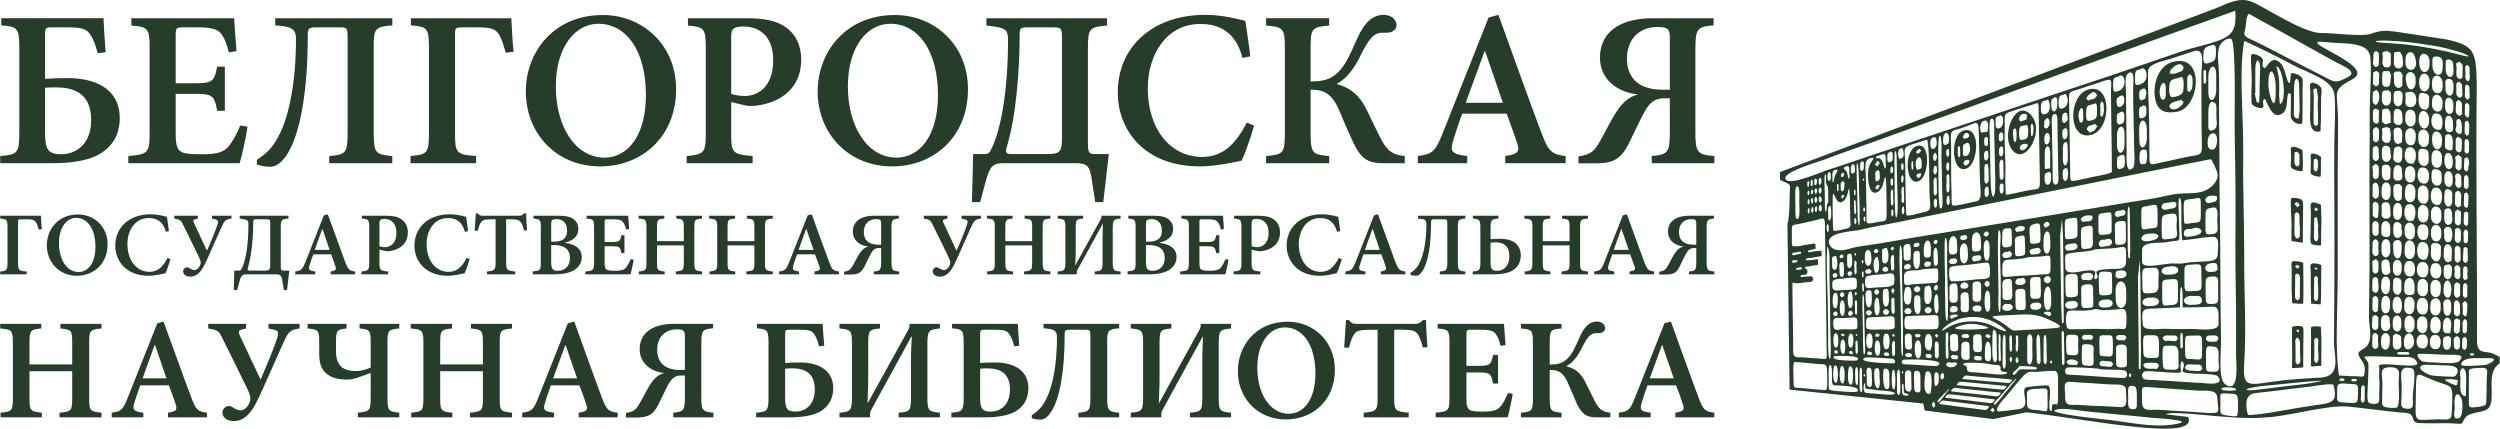
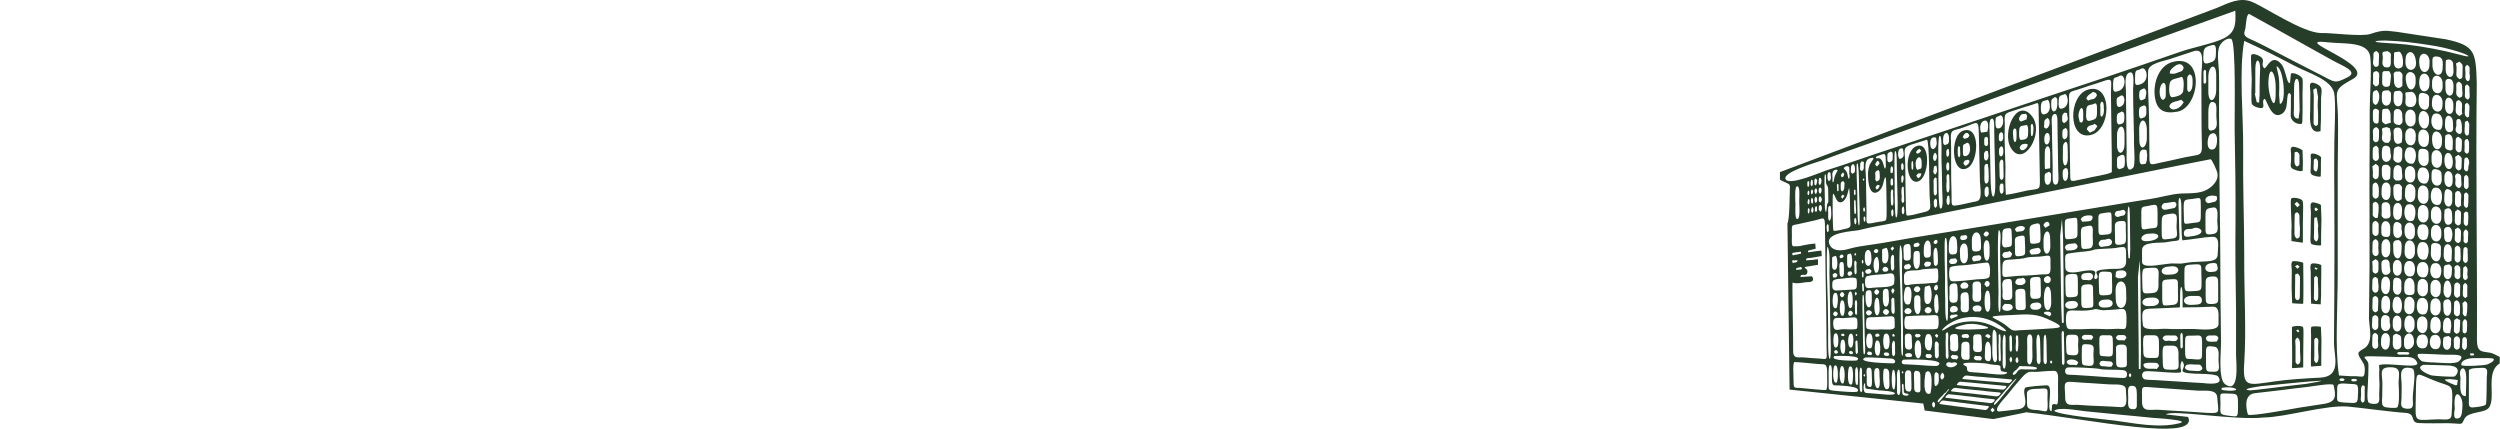
<svg xmlns="http://www.w3.org/2000/svg" xml:space="preserve" width="139.863mm" height="23.987mm" version="1.1" style="shape-rendering:geometricPrecision; text-rendering:geometricPrecision; image-rendering:optimizeQuality; fill-rule:evenodd; clip-rule:evenodd" viewBox="0 0 13986 2399">
  <defs>
    <style type="text/css"> .fil0 {fill:#263D2A} </style>
  </defs>
  <g id="Слой_x0020_1">
    <g id="_795915248">
-       <path class="fil0" d="M930 2117l-133 0c22,-61 44,-124 67,-186l3 0 63 186zm227 218l0 -26c-51,-6 -62,-15 -88,-86 -53,-139 -103,-283 -155,-424l-35 10 -165 416c-28,70 -38,77 -90,84l0 26 177 0 0 -26c-58,-7 -62,-17 -49,-60 10,-32 21,-63 32,-93l160 0c15,39 28,77 37,103 11,34 6,43 -42,50l0 26 218 0zm518 -523l-174 0 0 26 28 6c28,5 32,17 18,56 -27,78 -56,145 -90,224l-114 -242c-12,-25 -11,-34 9,-38l24 -6 0 -26 -212 0 0 26c52,7 61,16 77,50 21,41 122,246 142,288 11,24 17,40 17,54 0,25 -25,66 -53,66 -13,0 -31,-6 -44,-16 -16,-11 -32,-10 -43,-2 -11,8 -19,21 -16,35 3,27 31,43 62,43 42,0 89,-20 138,-125 31,-65 110,-247 140,-312 28,-62 36,-73 91,-81l0 -26zm558 0l-222 0 0 26c55,5 62,9 62,75l0 143c-23,12 -55,20 -83,20 -75,0 -111,-33 -111,-111l0 -53c0,-63 6,-69 59,-74l0 -26 -218 0 0 26c59,5 65,11 65,69l0 68c0,55 11,80 24,98 26,34 69,51 131,51 22,0 44,-5 60,-11l73 -26 0 138c0,74 -6,78 -72,84l0 26 232 0 0 -26c-60,-6 -66,-10 -66,-84l0 -312c0,-64 6,-70 66,-75l0 -26zm631 0l-230 0 0 26c61,6 67,10 67,78l0 123 -239 0 0 -123c0,-68 6,-73 66,-78l0 -26 -231 0 0 26c64,5 71,10 71,78l0 315c0,68 -7,72 -68,78l0 26 230 0 0 -26c-62,-6 -68,-10 -68,-78l0 -154 239 0 0 154c0,68 -7,72 -72,78l0 26 235 0 0 -26c-63,-6 -69,-10 -69,-78l0 -315c0,-68 6,-72 69,-78l0 -26zm364 305l-134 0c23,-61 44,-124 68,-186l2 0 64 186zm227 218l0 -26c-52,-6 -62,-15 -89,-86 -52,-139 -103,-283 -154,-424l-36 10 -165 416c-27,70 -38,77 -90,84l0 26 178 0 0 -26c-59,-7 -63,-17 -49,-60 9,-32 21,-63 31,-93l160 0c15,39 29,77 37,103 12,34 7,43 -41,50l0 26 218 0zm376 -265l-26 0c-81,0 -128,-37 -129,-113 0,-68 42,-114 110,-114 36,0 45,6 45,37l0 190zm158 -258l-219 0c-130,0 -192,58 -192,143 1,80 67,125 136,132l0 1c-33,8 -60,30 -93,90 -29,52 -44,86 -61,106 -15,17 -35,23 -59,27l0 25 64 0c62,-1 88,-16 116,-69 23,-45 41,-87 60,-121 19,-31 38,-45 68,-45l22 0 0 121c0,75 -7,82 -65,87l0 26 225 0 0 -26c-62,-5 -68,-13 -68,-87l0 -299c0,-74 6,-81 66,-86l0 -25zm461 491c-46,0 -58,-15 -58,-78l0 -162c12,-2 26,-2 41,-2 75,0 125,32 125,118 0,93 -60,124 -107,124l-1 0zm-58 -429c0,-29 2,-29 30,-29l53 0c47,0 65,5 78,22 12,17 20,36 29,71l29 -4c-5,-47 -8,-104 -9,-122l-368 0 0 25c58,5 65,9 65,83l0 303c0,76 -7,81 -69,86l0 26 195 0c62,0 124,-10 163,-32 44,-27 73,-67 73,-132 0,-89 -67,-143 -188,-143 -32,0 -56,1 -81,3l0 -157zm866 461l0 -26c-62,-5 -70,-10 -70,-84l0 -303c0,-72 8,-79 70,-84l0 -26 -170 0 0 9c0,7 -3,17 -9,28l-224 405 -2 0c4,-83 4,-125 4,-159l0 -176c0,-72 8,-76 66,-81l0 -26 -227 0 0 26c63,5 70,11 70,83l0 300c0,76 -7,83 -70,88l0 26 171 0 0 -11c0,-10 1,-20 7,-31l224 -409 3 0c-5,78 -5,117 -5,145l0 196c0,74 -6,79 -69,84l0 26 231 0zm284 -32c-46,0 -59,-15 -59,-78l0 -162c13,-2 27,-2 41,-2 76,0 126,32 126,118 0,93 -60,124 -107,124l-1 0zm-59 -429c0,-29 3,-29 31,-29l53 0c47,0 65,5 77,22 13,17 21,36 30,71l28 -4c-4,-47 -7,-104 -8,-122l-368 0 0 25c58,5 65,9 65,83l0 303c0,76 -7,81 -69,86l0 26 194 0c63,0 124,-10 164,-32 44,-27 73,-67 73,-132 0,-89 -67,-143 -188,-143 -32,0 -56,1 -82,3l0 -157zm778 461l0 -26c-60,-5 -67,-10 -67,-85l0 -315c0,-60 7,-67 67,-72l0 -25 -423 0 0 25c63,4 75,14 75,52 0,150 -24,272 -58,339 -21,43 -42,69 -83,95l0 17c10,4 28,8 50,8 18,0 37,-12 56,-40 52,-76 78,-237 78,-434 0,-24 2,-29 29,-29l85 0c29,0 30,2 30,41l0 338c0,75 -6,80 -67,85l0 26 228 0zm626 0l0 -26c-62,-5 -69,-10 -69,-84l0 -303c0,-72 7,-79 69,-84l0 -26 -170 0 0 9c0,7 -2,17 -9,28l-223 405 -2 0c4,-83 4,-125 4,-159l0 -176c0,-72 7,-76 66,-81l0 -26 -227 0 0 26c63,5 69,11 69,83l0 300c0,76 -6,83 -69,88l0 26 171 0 0 -11c0,-10 0,-20 7,-31l224 -409 2 0c-4,78 -4,117 -4,145l0 196c0,74 -6,79 -69,84l0 26 230 0zm301 -503c98,0 171,94 171,257 0,151 -68,226 -149,226 -107,0 -176,-115 -176,-257 0,-143 70,-226 153,-226l1 0zm15 -32c-178,0 -278,136 -278,276 0,154 113,271 269,271 150,0 274,-106 274,-279 0,-161 -122,-268 -264,-268l-1 0zm783 143c-4,-50 -8,-117 -8,-152l-18 0c-14,16 -24,21 -45,21l-322 0c-22,0 -33,-2 -45,-21l-18 0c-2,42 -7,99 -10,154l27 0c10,-38 19,-64 31,-78 11,-15 27,-22 93,-22l36 0 0 385c0,67 -8,73 -78,79l0 26 252 0 0 -26c-74,-6 -81,-12 -81,-79l0 -385 44 0c52,0 70,4 84,20 12,14 22,39 32,79l26 -1zm450 256c-13,34 -28,60 -43,77 -19,21 -45,27 -94,27 -34,0 -62,-1 -76,-9 -15,-9 -19,-28 -19,-66l0 -144 61 0c70,0 78,4 88,62l28 0 0 -160 -28 0c-10,56 -18,61 -88,61l-61 0 0 -175c0,-26 2,-27 30,-27l47 0c50,0 71,5 84,20 13,16 23,39 30,70l28 -4c-4,-47 -8,-103 -9,-119l-371 0 0 26c59,5 66,8 66,79l0 313c0,68 -7,73 -77,79l0 26 403 0c7,-24 23,-99 28,-131l-27 -5zm573 136l0 -26c-37,-4 -60,-13 -85,-61 -25,-48 -45,-93 -58,-117 -27,-50 -59,-70 -101,-81l0 -3c13,-6 48,-28 79,-89 36,-73 54,-94 86,-94l16 0c16,0 34,-10 34,-27 0,-20 -17,-38 -47,-38 -38,1 -68,25 -95,86 -28,64 -44,98 -69,121 -27,27 -53,33 -99,34l0 -121c0,-72 5,-76 66,-81l0 -26 -227 0 0 26c61,5 67,9 67,81l0 308c0,72 -6,77 -67,82l0 26 227 0 0 -26c-60,-5 -66,-10 -66,-84l0 -155c46,-1 78,12 104,78 20,46 39,89 49,113 24,49 47,74 104,74l82 0zm355 -218l-134 0c23,-61 44,-124 68,-186l2 0 64 186zm227 218l0 -26c-52,-6 -62,-15 -89,-86 -52,-139 -103,-283 -154,-424l-36 10 -165 416c-27,70 -38,77 -90,84l0 26 178 0 0 -26c-59,-7 -63,-17 -49,-60 9,-32 21,-63 31,-93l160 0c15,39 29,77 37,103 12,34 7,43 -41,50l0 26 218 0zm-9024 -523l-230 0 0 26c61,6 66,10 66,78l0 123 -239 0 0 -123c0,-68 7,-73 66,-78l0 -26 -230 0 0 26c64,5 71,10 71,78l0 315c0,68 -7,72 -69,78l0 26 231 0 0 -26c-62,-6 -69,-10 -69,-78l0 -154 239 0 0 154c0,68 -6,72 -71,78l0 26 235 0 0 -26c-63,-6 -69,-10 -69,-78l0 -315c0,-68 5,-72 69,-78l0 -26zm-142 -593c62,0 108,59 108,162 0,94 -43,141 -94,141 -67,0 -110,-71 -110,-161 0,-90 44,-142 96,-142l0 0zm10 -19c-112,0 -174,85 -174,172 0,97 71,171 168,171 94,0 172,-67 172,-176 0,-100 -76,-167 -165,-167l-1 0zm501 243c-25,51 -55,78 -101,78 -71,0 -123,-63 -123,-156 0,-75 42,-145 119,-145 45,0 81,19 96,77l17 -4c-3,-30 -7,-52 -11,-80 -13,-3 -50,-14 -91,-14 -118,0 -198,71 -198,176 0,80 56,168 187,168 35,0 80,-11 94,-14 8,-17 21,-55 28,-79l-17 -7zm358 -236l-109 0 0 16 17 4c18,4 21,11 12,35 -17,49 -35,91 -57,141l-71 -152c-8,-15 -7,-22 5,-24l15 -4 0 -16 -132 0 0 16c32,5 38,11 48,32 13,25 76,154 89,181 7,15 11,24 11,33 0,16 -16,42 -34,42 -8,0 -19,-4 -28,-10 -10,-7 -19,-7 -26,-2 -7,5 -12,13 -10,22 2,17 19,27 39,27 26,0 56,-12 86,-78 20,-41 69,-155 88,-196 17,-38 22,-46 57,-51l0 -16zm217 273c0,30 -6,34 -31,34l-83 0c-13,0 -14,-4 -11,-15 22,-74 30,-181 30,-252 0,-18 1,-20 20,-20l55 0c20,0 20,2 20,31l0 222zm107 34l-32 0c-14,0 -16,-2 -16,-26l0 -211c0,-48 4,-51 43,-54l0 -16 -273 0 0 16 19 3c26,4 30,9 30,31 0,116 -16,204 -38,247 -4,8 -8,10 -15,10l-26 0 -3 109 19 0 12 -45c9,-34 15,-43 40,-43l164 0c26,0 33,7 37,38l8 50 18 0 13 -109zm225 -116l-83 0c14,-38 27,-77 42,-116l2 0 39 116zm143 137l0 -16c-32,-4 -39,-10 -56,-54 -32,-87 -64,-178 -97,-266l-22 6 -103 261c-18,44 -24,48 -57,53l0 16 112 0 0 -16c-37,-5 -40,-11 -31,-38 6,-20 13,-39 20,-58l100 0c9,24 18,48 23,65 7,21 4,26 -26,31l0 16 137 0zm136 -286c0,-10 2,-15 5,-18 3,-3 11,-6 23,-6 34,0 67,21 67,77 0,66 -40,81 -64,81 -13,0 -24,-3 -31,-5l0 -129zm-98 -42l0 16c36,3 41,6 41,50l0 196c0,43 -5,46 -44,50l0 16 150 0 0 -16c-44,-4 -49,-7 -49,-49l0 -73 36 8c6,1 14,1 21,0 52,-7 102,-38 102,-105 0,-33 -13,-57 -36,-73 -20,-15 -49,-20 -87,-20l-134 0zm586 236c-26,51 -55,78 -101,78 -72,0 -123,-63 -123,-156 0,-75 42,-145 119,-145 44,0 80,19 95,77l18 -4c-3,-30 -7,-52 -11,-80 -14,-3 -50,-14 -91,-14 -118,0 -198,71 -198,176 0,80 56,168 187,168 35,0 80,-11 93,-14 9,-17 22,-55 29,-79l-17 -7zm338 -154c-3,-31 -5,-73 -5,-95l-12 0c-9,10 -15,13 -28,13l-202 0c-14,0 -20,-1 -28,-13l-12 0c-1,26 -4,62 -6,97l17 0c7,-25 12,-41 20,-49 7,-10 16,-15 58,-15l22 0 0 242c0,42 -5,46 -48,50l0 16 158 0 0 -16c-46,-4 -51,-8 -51,-50l0 -242 27 0c33,0 44,4 53,14 8,8 14,24 20,49l17 -1zm135 82l15 0c59,0 90,24 90,72 0,51 -34,72 -66,72 -29,1 -39,-10 -39,-47l0 -97zm0 -19l0 -97c0,-13 1,-20 5,-23 4,-3 13,-6 25,-6 35,0 59,22 59,64 0,41 -22,62 -73,62l-16 0zm77 5c33,-7 75,-27 75,-76 0,-24 -11,-45 -30,-57 -18,-12 -42,-17 -80,-17l-141 0 0 16c37,3 41,7 41,49l0 197c0,43 -4,46 -45,49l0 17 122 0c42,0 79,-7 105,-21 29,-16 47,-42 47,-76 0,-49 -39,-72 -94,-79l0 -2zm368 93c-9,21 -18,38 -27,48 -12,13 -29,17 -59,17 -21,0 -39,-1 -48,-6 -9,-5 -12,-17 -12,-41l0 -90 39 0c43,0 48,2 55,38l17 0 0 -100 -17 0c-7,35 -12,38 -55,38l-39 0 0 -109c0,-17 1,-18 19,-18l29 0c32,0 45,4 53,14 9,9 15,24 19,43l17 -3c-2,-29 -4,-64 -5,-74l-233 0 0 16c37,3 42,5 42,50l0 196c0,43 -5,46 -49,50l0 16 253 0c4,-15 15,-62 18,-82l-17 -3zm399 -243l-144 0 0 16c38,4 42,6 42,49l0 77 -150 0 0 -77c0,-43 4,-46 41,-49l0 -16 -144 0 0 16c40,3 44,6 44,49l0 198c0,42 -4,45 -43,49l0 16 145 0 0 -16c-39,-4 -43,-7 -43,-49l0 -97 150 0 0 97c0,42 -4,45 -45,49l0 16 147 0 0 -16c-39,-4 -43,-7 -43,-49l0 -198c0,-43 3,-45 43,-49l0 -16zm396 0l-145 0 0 16c39,4 42,6 42,49l0 77 -150 0 0 -77c0,-43 4,-46 42,-49l0 -16 -145 0 0 16c40,3 45,6 45,49l0 198c0,42 -5,45 -43,49l0 16 144 0 0 -16c-39,-4 -43,-7 -43,-49l0 -97 150 0 0 97c0,42 -4,45 -45,49l0 16 148 0 0 -16c-40,-4 -44,-7 -44,-49l0 -198c0,-43 4,-45 44,-49l0 -16zm228 191l-84 0c14,-38 28,-77 42,-116l2 0 40 116zm142 137l0 -16c-32,-4 -39,-10 -55,-54 -33,-87 -65,-178 -97,-266l-23 6 -103 261c-17,44 -24,48 -57,53l0 16 112 0 0 -16c-37,-5 -39,-11 -31,-38 6,-20 13,-39 20,-58l100 0c9,24 18,48 24,65 7,21 4,26 -27,31l0 16 137 0zm236 -166l-16 0c-51,0 -81,-23 -81,-71 0,-43 27,-72 69,-72 22,0 28,5 28,24l0 119zm99 -162l-137 0c-81,0 -121,36 -120,90 0,50 42,78 85,82l0 1c-21,5 -38,19 -59,57 -18,32 -27,54 -38,66 -9,11 -22,15 -37,17l0 16 41 0c38,-1 55,-10 72,-43 15,-29 26,-55 38,-76 11,-20 23,-29 42,-29l14 0 0 76c0,47 -4,52 -41,55l0 16 142 0 0 -16c-39,-3 -43,-8 -43,-55l0 -187c0,-46 4,-51 41,-54l0 -16zm460 0l-109 0 0 16 17 4c18,4 21,11 12,35 -17,49 -35,91 -57,141l-71 -152c-8,-15 -7,-22 5,-24l15 -4 0 -16 -132 0 0 16c32,5 38,11 48,32 13,25 76,154 89,181 7,15 11,24 11,33 0,16 -16,42 -34,42 -8,0 -19,-4 -27,-10 -11,-7 -20,-7 -27,-2 -7,5 -12,13 -10,22 2,17 19,27 39,27 26,0 56,-12 86,-78 20,-41 69,-155 88,-196 17,-38 22,-46 57,-51l0 -16zm388 0l-144 0 0 16c38,4 42,6 42,49l0 77 -150 0 0 -77c0,-43 4,-46 41,-49l0 -16 -144 0 0 16c40,3 44,6 44,49l0 198c0,42 -4,45 -43,49l0 16 145 0 0 -16c-39,-4 -43,-7 -43,-49l0 -97 150 0 0 97c0,42 -4,45 -45,49l0 16 147 0 0 -16c-39,-4 -43,-7 -43,-49l0 -198c0,-43 4,-45 43,-49l0 -16zm393 328l0 -16c-39,-3 -44,-7 -44,-53l0 -190c0,-45 5,-50 44,-53l0 -16 -107 0 0 6c0,4 -2,10 -6,17l-140 254 -1 0c3,-52 3,-78 3,-99l0 -111c0,-45 4,-48 41,-51l0 -16 -142 0 0 16c39,3 43,7 43,52l0 189c0,47 -4,52 -43,55l0 16 107 0 0 -7c0,-6 0,-12 4,-19l141 -257 1 0c-2,49 -2,73 -2,91l0 123c0,46 -4,50 -44,53l0 16 145 0zm142 -164l15 0c58,0 90,24 90,72 0,51 -34,72 -66,72 -29,1 -39,-10 -39,-47l0 -97zm0 -19l0 -97c0,-13 1,-20 5,-23 4,-3 13,-6 25,-6 35,0 59,22 59,64 0,41 -22,62 -73,62l-16 0zm76 5c34,-7 76,-27 76,-76 0,-24 -11,-45 -30,-57 -18,-12 -42,-17 -80,-17l-141 0 0 16c37,3 41,7 41,49l0 197c0,43 -4,46 -45,49l0 17 122 0c42,0 79,-7 104,-21 30,-16 48,-42 48,-76 0,-49 -39,-72 -95,-79l0 -2zm369 93c-9,21 -18,38 -27,48 -12,13 -29,17 -59,17 -21,0 -39,-1 -48,-6 -10,-5 -12,-17 -12,-41l0 -90 39 0c43,0 48,2 55,38l17 0 0 -100 -17 0c-7,35 -12,38 -55,38l-39 0 0 -109c0,-17 1,-18 19,-18l29 0c32,0 45,4 53,14 9,9 15,24 19,43l17 -3c-2,-29 -4,-64 -5,-74l-233 0 0 16c37,3 42,5 42,50l0 196c0,43 -5,46 -49,50l0 16 253 0c4,-15 15,-62 18,-82l-17 -3zm146 -201c0,-10 2,-15 5,-18 3,-3 11,-6 22,-6 35,0 68,21 68,77 0,66 -40,81 -64,81 -13,0 -24,-3 -31,-5l0 -129zm-98 -42l0 16c36,3 41,6 41,50l0 196c0,43 -5,46 -44,50l0 16 150 0 0 -16c-44,-4 -49,-7 -49,-49l0 -73 36 8c6,1 14,1 21,0 52,-7 102,-38 102,-105 0,-33 -13,-57 -36,-73 -20,-15 -49,-20 -87,-20l-134 0zm586 236c-26,51 -55,78 -101,78 -72,0 -123,-63 -123,-156 0,-75 42,-145 119,-145 44,0 80,19 95,77l18 -4c-4,-30 -7,-52 -11,-80 -14,-3 -50,-14 -91,-14 -118,0 -198,71 -198,176 0,80 56,168 186,168 36,0 81,-11 94,-14 9,-17 22,-55 29,-79l-17 -7zm229 -45l-83 0c14,-38 27,-77 42,-116l2 0 39 116zm143 137l0 -16c-32,-4 -39,-10 -56,-54 -33,-87 -64,-178 -97,-266l-22 6 -103 261c-18,44 -24,48 -57,53l0 16 112 0 0 -16c-37,-5 -40,-11 -31,-38 6,-20 13,-39 20,-58l100 0c9,24 18,48 23,65 7,21 4,26 -26,31l0 16 137 0zm336 0l0 -16c-38,-3 -42,-7 -42,-54l0 -197c0,-37 4,-42 42,-45l0 -16 -265 0 0 16c39,2 47,8 47,32 0,95 -16,171 -37,213 -13,27 -26,43 -52,59l0 11c6,3 17,5 31,5 12,0 23,-7 35,-25 33,-48 49,-149 49,-272 0,-15 2,-19 18,-19l54 0c18,0 19,2 19,27l0 211c0,47 -4,51 -42,54l0 16 143 0zm177 -20c-26,0 -36,-9 -36,-45l0 -112c9,-1 19,-2 29,-2 42,0 76,18 76,78 0,60 -37,81 -68,81l-1 0zm-36 -239c0,-46 5,-50 44,-53l0 -16 -143 0 0 16c37,3 42,7 42,52l0 192c0,45 -5,49 -43,52l0 16 119 0c39,0 77,-6 103,-21 27,-15 47,-42 47,-86 0,-59 -43,-92 -116,-92 -18,0 -35,1 -53,2l0 -62zm545 -69l-145 0 0 16c39,4 42,6 42,49l0 77 -150 0 0 -77c0,-43 4,-46 42,-49l0 -16 -145 0 0 16c40,3 45,6 45,49l0 198c0,42 -5,45 -43,49l0 16 144 0 0 -16c-39,-4 -43,-7 -43,-49l0 -97 150 0 0 97c0,42 -4,45 -45,49l0 16 148 0 0 -16c-40,-4 -44,-7 -44,-49l0 -198c0,-43 4,-45 44,-49l0 -16zm228 191l-84 0c14,-38 28,-77 42,-116l2 0 40 116zm142 137l0 -16c-32,-4 -39,-10 -55,-54 -33,-87 -65,-178 -97,-266l-23 6 -103 261c-17,44 -24,48 -57,53l0 16 112 0 0 -16c-37,-5 -39,-11 -31,-38 6,-20 13,-39 20,-58l100 0c9,24 18,48 24,65 7,21 4,26 -27,31l0 16 137 0zm236 -166l-16 0c-51,0 -81,-23 -81,-71 0,-43 27,-72 69,-72 22,0 28,5 28,24l0 119zm99 -162l-137 0c-81,0 -121,36 -120,90 0,50 42,78 85,82l0 1c-21,5 -38,19 -59,57 -18,32 -27,54 -38,66 -9,11 -22,15 -37,17l0 16 41 0c38,-1 55,-10 72,-43 14,-29 26,-55 38,-76 11,-20 23,-29 42,-29l14 0 0 76c0,47 -4,52 -41,55l0 16 142 0 0 -16c-39,-3 -43,-8 -43,-55l0 -187c0,-46 4,-51 41,-54l0 -16zm-9356 75c-3,-24 -4,-65 -5,-75l-228 0 0 16c37,3 41,5 41,51l0 193c0,45 -4,49 -41,52l0 16 148 0 0 -16c-44,-3 -48,-7 -48,-52l0 -221c0,-19 1,-19 21,-19l30 0c29,0 40,4 48,15 7,10 11,23 17,43l17 -3zm109 -419c-71,0 -91,-23 -91,-120l0 -252c20,-2 41,-2 63,-2 118,0 195,49 195,183 0,143 -94,191 -166,191l-1 0zm1001 -161c-21,52 -44,93 -68,120 -28,32 -69,41 -145,41 -52,0 -95,-1 -118,-14 -23,-14 -30,-42 -30,-102l0 -222 96 0c108,0 120,5 136,95l43 0 0 -247 -43 0c-16,86 -28,93 -136,93l-96 0 0 -271c0,-40 4,-42 48,-42l72 0c77,0 111,9 131,32 20,24 35,60 46,108l43 -7c-5,-72 -12,-159 -13,-184l-575 0 0 41c91,8 102,13 102,122l0 485c0,105 -11,114 -119,123l0 40 623 0c12,-38 37,-154 44,-204l-41 -7zm851 211l0 -40c-94,-8 -104,-16 -104,-132l0 -488c0,-92 10,-104 104,-111l0 -40 -655 0 0 40c97,6 116,21 116,80 0,233 -38,421 -90,525 -33,67 -65,107 -129,147l0 26c15,6 43,13 76,13 29,0 58,-19 88,-61 81,-119 121,-368 121,-674 0,-36 4,-45 45,-45l132 0c45,0 46,4 46,65l0 523c0,116 -10,124 -103,132l0 40 353 0zm679 -624c-8,-60 -11,-162 -13,-187l-562 0 0 40c91,7 101,14 101,126l0 478c0,111 -10,119 -103,127l0 40 367 0 0 -40c-110,-8 -118,-16 -118,-127l0 -548c0,-45 1,-45 50,-45l76 0c70,0 97,8 117,35 17,26 26,57 41,107l44 -6zm474 -156c153,0 266,146 266,399 0,233 -106,350 -232,350 -166,-1 -272,-178 -272,-398 0,-222 109,-351 237,-351l1 0zm24 -49c-276,0 -430,210 -430,427 0,239 174,420 415,420 233,0 426,-164 426,-432 0,-249 -189,-415 -410,-415l-1 0zm719 123c0,-25 4,-39 13,-46 7,-7 27,-13 55,-13 85,0 167,50 167,188 0,165 -100,201 -159,201 -31,0 -59,-6 -76,-12l0 -318zm-242 -105l0 41c89,8 100,15 100,122l0 485c0,105 -11,114 -107,123l0 40 369 0 0 -40c-108,-9 -120,-16 -120,-121l0 -181 89 21c14,1 34,1 52,-1 129,-16 251,-92 251,-258 0,-81 -32,-143 -87,-181 -50,-36 -121,-50 -216,-50l-331 0zm1133 31c152,0 266,146 266,399 0,233 -106,350 -232,350 -166,-1 -272,-178 -272,-398 0,-222 108,-351 237,-351l1 0zm24 -49c-276,0 -431,210 -431,427 0,239 175,420 416,420 233,0 425,-164 425,-432 0,-249 -188,-415 -409,-415l-1 0zm936 693c0,73 -16,85 -78,85l-204 0c-33,0 -35,-10 -27,-39 55,-181 72,-447 72,-623 0,-43 3,-47 51,-47l136 0c49,0 50,4 50,75l0 549zm262 85l-77 0c-35,0 -40,-7 -40,-65l0 -522c0,-118 9,-124 107,-132l0 -41 -675 0 0 41 48 6c63,10 73,23 73,76 0,288 -41,506 -94,610 -9,22 -19,27 -37,27l-64 0 -7 269 46 0 30 -112c23,-84 38,-106 99,-106l405 0c64,0 81,16 91,94l19 124 45 0 31 -269zm772 -176c-64,124 -136,192 -250,192 -177,0 -304,-155 -304,-384 0,-188 104,-360 294,-360 110,0 199,48 236,190l44 -9c-9,-73 -18,-130 -28,-198 -33,-8 -123,-34 -224,-34 -292,0 -490,176 -490,436 0,197 138,412 461,412 87,0 199,-25 232,-32 21,-42 53,-137 70,-196l-41 -17zm884 227l0 -40c-59,-6 -94,-20 -133,-95 -38,-74 -69,-143 -89,-181 -43,-77 -93,-108 -156,-126l0 -4c20,-10 73,-43 121,-138 56,-114 83,-146 133,-146l25 0c25,0 53,-15 53,-41 0,-31 -27,-59 -73,-59 -58,1 -105,38 -147,132 -44,100 -69,153 -107,189 -41,41 -83,51 -154,52l0 -188c0,-111 9,-117 104,-125l0 -41 -353 0 0 41c95,8 105,14 105,125l0 478c0,112 -10,119 -105,127l0 40 353 0 0 -40c-94,-8 -104,-15 -104,-130l0 -241c71,-1 121,19 162,121 30,71 60,139 77,175 36,76 72,115 159,115l129 0zm549 -338l-208 0c35,-94 69,-191 105,-287l4 0 99 287zm351 338l0 -40c-80,-10 -96,-24 -137,-134 -81,-214 -160,-439 -239,-656l-55 15 -256 645c-42,107 -59,119 -140,130l0 40 276 0 0 -40c-91,-11 -97,-26 -76,-94 15,-50 32,-97 48,-143l249 0c22,60 43,118 57,159 18,53 10,67 -65,78l0 40 338 0zm583 -411l-39 0c-126,0 -200,-57 -201,-174 0,-106 66,-177 171,-177 55,0 69,10 69,57l0 294zm245 -400l-339 0c-201,0 -298,90 -297,222 1,125 103,193 211,204l-2 2c-50,12 -92,47 -143,139 -45,81 -69,134 -95,165 -22,26 -54,36 -91,41l0 39 100 0c95,-1 136,-24 179,-106 35,-70 64,-135 93,-187 28,-49 58,-71 105,-71l34 0 0 188c0,116 -11,127 -101,135l0 40 350 0 0 -40c-96,-8 -106,-20 -106,-135l0 -463c0,-114 10,-126 102,-133l0 -40zm-9336 96c0,-45 3,-45 47,-45l82 0c73,0 102,9 120,35 20,26 31,56 46,110l44 -6c-6,-73 -11,-161 -12,-190l-572 0 0 40c91,7 101,14 101,128l0 469c0,119 -10,126 -107,134l0 40 302 0c97,0 192,-15 253,-50 69,-41 114,-104 114,-204 0,-138 -104,-222 -292,-222 -49,0 -86,2 -126,4l0 -243z" />
      <path class="fil0" d="M10721 984c10,-19 17,-14 29,-13 -8,24 -3,13 -18,27l-11 -14zm280 1117c20,2 40,4 60,6 20,1 41,3 61,5 22,1 43,3 64,5 22,2 44,4 66,6 3,0 4,1 5,2 0,2 0,4 -2,6 -1,1 -2,2 -3,3 0,1 -1,2 -2,3 -2,2 -5,4 -7,5 -3,1 -6,2 -9,1 -22,-2 -44,-4 -66,-6 -21,-2 -42,-3 -63,-5 -21,-2 -42,-4 -62,-6 -20,-2 -40,-3 -60,-5 -2,0 -3,-1 -4,-3 0,-1 1,-3 3,-5 0,-1 1,-2 2,-3 1,-1 2,-1 3,-2 1,-2 4,-4 6,-5 3,-1 6,-2 8,-2zm-128 140c20,3 39,5 59,7 21,3 41,6 62,8 21,3 42,5 63,8 22,3 43,5 66,8 2,1 4,2 4,3 0,2 0,4 -2,6 -1,1 -2,2 -3,3 -1,1 -2,2 -2,4 -2,2 -5,3 -8,5 -3,1 -6,1 -8,1 -22,-3 -44,-6 -66,-9 -21,-2 -42,-5 -63,-8 -21,-2 -41,-5 -61,-8 -20,-2 -40,-5 -59,-8 -3,0 -4,-1 -4,-2 0,-2 0,-4 2,-6 1,-1 2,-2 3,-3 1,-1 2,-2 3,-3 1,-2 4,-3 7,-5 2,-1 5,-1 7,-1zm33 -35c19,2 39,4 59,6 20,3 41,5 62,7 20,3 42,5 63,8 22,2 43,5 66,7 2,0 4,1 4,3 1,2 0,4 -2,6 -1,1 -2,2 -2,3 -1,1 -2,2 -3,3 -2,2 -5,4 -8,5 -2,1 -6,2 -8,2 -22,-3 -44,-6 -66,-8 -21,-3 -42,-5 -63,-8 -21,-2 -41,-5 -61,-7 -20,-3 -40,-5 -60,-7 -2,-1 -3,-2 -3,-3 -1,-2 0,-4 2,-5 1,-1 2,-2 3,-3 0,-1 1,-2 2,-3 2,-2 5,-4 7,-5 3,-1 5,-2 8,-1zm32 -36c20,2 39,5 59,7 21,2 41,4 62,6 21,2 42,4 63,7 22,2 44,4 66,6 3,1 4,2 5,3 0,2 0,4 -2,6 -1,1 -2,2 -3,3 -1,1 -2,2 -2,3 -2,2 -5,4 -8,5 -3,1 -6,2 -8,2 -22,-3 -44,-5 -66,-8 -21,-2 -42,-4 -63,-7 -21,-2 -42,-4 -62,-6 -20,-2 -40,-5 -59,-7 -3,0 -4,-1 -4,-2 0,-2 0,-4 2,-6 1,-1 2,-2 3,-3 1,-1 2,-1 2,-2 2,-2 5,-4 7,-5 3,-1 6,-2 8,-2zm32 -34c19,2 39,3 59,5 21,2 41,4 62,6 21,2 42,4 64,6 21,2 43,4 65,6 3,0 4,2 5,3 0,2 0,3 -2,6 -1,1 -2,2 -2,3 -1,1 -2,2 -3,3 -2,2 -5,4 -7,5 -3,1 -6,1 -9,1 -22,-2 -44,-4 -66,-6 -21,-2 -42,-5 -63,-7 -21,-2 -41,-4 -62,-6 -20,-2 -40,-4 -59,-6 -3,0 -4,-1 -4,-2 0,-2 0,-4 2,-5 1,-1 2,-2 3,-3 1,-1 1,-2 2,-3 2,-2 4,-4 7,-5 3,-1 5,-1 8,-1zm-221 -1293c-7,10 -20,24 -29,11 2,-14 12,-16 18,-22l11 11zm-45 76l0 13c0,11 1,12 -4,18 -6,-4 -5,-5 -6,-16l0 -13c0,-9 0,-22 8,-19l2 17zm18 -26c12,-21 28,-17 29,15l0 6c2,40 -8,27 -24,37 -10,-7 -13,-44 -5,-58zm6 123c66,-15 78,-227 -4,-199 -75,25 -63,215 4,199zm2231 874c16,5 11,20 11,32l-1 32c0,18 11,72 -11,77 -14,-10 -11,-21 -10,-36l0 -74c0,-12 -4,-27 11,-31zm-27 -61c-5,5 -2,37 -2,48l0 34c-1,45 -1,91 -1,136 1,2 2,3 2,4 19,-2 38,-3 56,-4l0 -4c0,-15 0,-30 0,-45 0,-32 1,-64 1,-96 -1,-25 -2,-49 -3,-73 -6,-3 -48,-5 -53,0zm-77 60c11,11 13,21 13,37l0 36c0,12 1,24 2,36l0 15c0,12 -1,20 -14,27 -15,-9 -13,-12 -13,-26l0 -76c1,-18 -9,-42 12,-49zm3 -29c-4,-3 -8,-7 -12,-10 4,-2 7,-4 11,-7 2,4 5,7 7,10 -2,3 -4,5 -6,7zm27 -29c-6,-10 -50,-9 -62,-1 0,48 0,95 1,142 0,11 0,22 0,34 0,16 0,33 -1,50 1,1 2,2 2,4 20,-1 40,-3 60,-4 1,-1 1,-2 1,-3l0 -51c0,-35 1,-70 1,-106 0,-10 2,-56 -2,-65zm61 -172l1 -92c0,-14 -3,-14 10,-23 13,7 11,11 11,24l0 13c1,12 1,24 2,36l0 43c-1,12 -1,22 -14,25 -11,-11 -11,-11 -10,-26zm12 -149c-3,-3 -6,-6 -9,-10 2,-1 4,-2 6,-4 4,3 8,5 12,7 -3,3 -6,5 -9,7zm-30 15l0 30c0,48 1,97 2,144 18,2 36,3 54,4 0,-16 1,-34 2,-51 0,-40 0,-81 1,-121 0,-16 0,-32 0,-47 -8,-8 -43,-13 -53,-9 -13,5 -6,37 -6,50zm-74 5c13,9 14,17 14,30l-1 94c0,12 0,22 -13,26 -14,-5 -14,-15 -14,-27 0,-31 1,-62 1,-93 0,-8 0,-16 0,-24 5,-2 9,-4 13,-6zm12 -38l-12 12c-5,-5 -9,-9 -14,-14 5,-3 9,-6 14,-8 4,3 8,7 12,10zm21 80c0,-34 -1,-67 -1,-101 -9,-7 -50,-12 -59,-9 -12,4 -5,41 -5,53l-1 94 3 86c0,1 1,2 2,2 19,2 38,2 57,3 1,0 2,-1 3,-2l1 -53c0,-25 0,-49 0,-73zm60 -327c0,-8 1,-17 1,-26l10 -3 5 1c2,15 5,30 7,45 -1,6 -1,12 -2,18 0,19 10,63 -9,71 -17,-8 -13,-24 -13,-36 1,-24 1,-47 1,-70zm10 -63c-2,-3 -5,-5 -7,-8l1 -11c2,0 4,-1 7,-1 4,3 7,7 12,10 -5,4 -9,7 -13,10zm-30 129c0,11 -4,47 5,54 8,6 45,11 54,7 0,-17 0,-34 0,-52 1,-30 1,-61 2,-93l-3 -80c-7,-7 -40,-17 -49,-14 -15,4 -7,40 -7,54l-2 124zm-74 -151c-5,-6 -11,-13 -16,-19 5,-4 9,-8 14,-12 5,6 11,12 16,18l-14 13zm14 150c0,12 1,22 -17,25 -12,-9 -13,-18 -13,-30 0,-31 0,-62 1,-93 0,-12 -1,-22 16,-24 12,13 11,14 11,29l0 27 3 37c-1,10 -1,19 -1,29zm-47 -20l0 55c0,1 0,2 0,4 21,3 42,6 63,9l1 -3c0,-18 0,-36 0,-55 0,-35 0,-71 1,-107 0,-13 3,-61 -4,-71 -7,-12 -58,-22 -63,-9 -5,15 3,126 3,153l-1 24zm-1830 -513l-9 -10c9,-24 27,-34 37,-9 -7,19 -18,14 -28,19zm-6 137c11,-28 16,-12 26,-21l9 7c-1,16 -14,25 -24,28l-11 -14zm-18 -76l1 19c0,11 1,18 -7,24 -7,-11 -6,-9 -7,-23l0 -16c0,-15 -1,-13 5,-25 9,3 8,10 8,21zm35 -37c23,-16 34,64 -2,72 -21,5 -16,-16 -17,-34 -1,-36 2,-27 19,-38zm7 139c62,-33 74,-241 -24,-209 -78,25 -67,257 24,209zm289 -213c2,-29 20,-21 37,-27 17,-6 13,43 12,57 -2,23 -22,24 -37,26 -16,3 -13,-41 -12,-56zm10 -47c-15,-5 -13,-21 -3,-34 9,-12 23,-7 31,-9l6 11 -3 20 -31 12zm-8 147c7,-24 29,-24 44,-21l1 10c-9,20 -35,38 -45,11zm-37 -78c0,-16 -2,-21 9,-31 12,4 10,14 11,28l0 16c1,45 -18,43 -19,-3l-1 -10zm-11 80c70,114 189,-85 118,-178 -86,-111 -172,92 -118,178zm111 -113c-1,-12 -2,-18 7,-24 12,9 8,55 2,68l-7 1 -2 -18 0 -27zm286 -30l-13 -3c1,-9 -9,-24 -6,-44 2,-12 6,-28 15,-35 12,4 10,14 11,28l0 21c0,19 2,17 -7,33zm35 -123l-11 -11c7,-22 26,-27 38,-38 11,6 17,1 22,19 -15,31 -29,17 -49,30zm68 66l0 -30c-1,-18 -2,-15 6,-30 13,0 13,18 13,31l1 15c0,13 -2,29 -11,38 -11,-2 -9,-13 -9,-24zm-56 46c-29,9 -24,-27 -23,-57 1,-40 27,-27 43,-37 23,-14 16,34 17,49 1,38 -13,38 -37,45zm4 80c115,-28 120,-293 -16,-254 -113,32 -116,287 16,254zm-24 -31c5,-28 28,-19 42,-30l1 -2 16 13 -1 3 -15 22 -23 11 -2 2 -18 -19zm1270 185c0,-13 -2,-20 14,-22 11,14 10,11 10,28l0 8c0,11 -2,32 -11,37 -16,-6 -14,-15 -14,-26l1 -25zm-5 -50c-19,-1 -11,21 -11,37l-1 42c0,16 -7,33 11,42 9,4 36,12 45,7l1 -35 0 -42 1 -31c-9,-10 -33,-20 -46,-20zm-75 22l0 24c0,15 2,20 -14,27 -14,-9 -14,-20 -14,-33l0 -18 1 -29c4,-1 9,-2 13,-3 17,12 14,16 14,32zm17 -40c-10,-9 -38,-19 -51,-20 -22,0 -13,26 -13,40l0 40c-1,18 -9,37 14,46 14,6 39,15 51,8l1 -36 0 -18c-1,-20 -1,-40 -2,-60zm60 -339c4,-3 9,-5 13,-8 2,1 4,2 6,2l8 47c-1,17 -2,33 -2,49l2 48c0,12 0,25 0,37 0,13 3,23 -12,28 -17,-7 -13,-19 -13,-32l1 -138c-1,-11 -2,-22 -3,-33zm18 -33c-50,-22 -34,18 -34,51l-1 97c0,25 -14,139 58,117 0,-19 1,-37 2,-56l1 -132c1,-33 15,-58 -26,-77zm-126 142c0,-41 0,-82 1,-123 0,-64 28,-57 28,-11 0,35 2,62 2,96 0,15 1,30 1,45 -2,16 -4,31 -6,46 -3,0 -4,-1 -6,-1 -28,-2 -20,-37 -20,-52zm-83 -80l1 -39c0,-27 0,-41 -4,-68 -2,-13 -12,-47 -11,-53 40,9 58,210 18,210l-4 -50zm-60 -59c0,-118 41,-76 41,19l0 27c-1,131 -41,12 -41,-46zm-96 -164c-4,10 3,113 3,134 -1,19 -4,127 0,138 6,17 48,28 58,24 18,-5 -6,-41 14,-51 12,2 37,123 98,83 42,-27 17,-110 41,-116 12,12 8,13 8,27 0,33 0,66 -1,100 0,33 40,53 63,45 5,-7 3,-147 3,-168 0,-14 3,-74 0,-83 -6,-17 -50,-39 -65,-29 -2,18 -3,35 -5,53 -1,0 -3,0 -4,-1 -14,0 -21,-78 -45,-106 -55,-63 -81,28 -95,24 -22,-19 4,-40 -14,-59 -9,-10 -51,-30 -59,-15zm50 77c-1,34 -3,65 -3,99l0 44c-1,15 -2,31 -3,46 -5,-1 -9,-1 -13,-2 -4,-16 -8,-33 -11,-50 1,0 2,0 3,0l0 -137c1,-68 28,-54 27,0zm-540 78c13,6 12,21 12,36l0 20c0,17 2,31 -15,40 -26,-5 -27,-85 3,-96zm79 -57c-16,8 -28,8 -45,5 4,-9 -4,-9 11,-26 4,-5 17,-15 22,-18 20,-12 35,-11 45,10 -5,28 -20,22 -33,29zm-47 190c5,-30 47,-28 66,-38l14 13c-11,23 -30,37 -51,41 -15,2 -24,-4 -29,-16zm100 -114l0 -27c0,-19 -3,-26 13,-39 17,4 17,24 17,43l0 2c0,19 -1,45 -20,54 -12,-7 -10,-17 -10,-33zm-97 -19c7,-25 44,-23 59,-31 24,-12 18,58 16,74 -2,28 -41,35 -60,38 -25,3 -20,-66 -15,-81zm11 -115c-67,20 -100,102 -97,173 5,96 51,118 127,104 128,-21 159,-334 -30,-277zm-1889 1293c29,-20 21,76 12,82 -28,16 -24,-74 -12,-82zm105 111c-7,19 -23,23 -28,2 7,-20 19,-21 28,-2zm148 -709c-6,11 -5,14 -16,17 -6,-8 -9,-10 -1,-20 10,-10 8,-4 18,-3l-1 6zm931 505c23,-14 39,21 18,34 -21,11 -43,-19 -18,-34zm-1331 -536c10,3 8,23 3,34 -7,-1 -6,-7 -7,-16 0,-11 1,-11 4,-18zm27 10c0,9 1,16 -6,20l-6 -6c1,-11 -3,-26 7,-31 5,5 5,7 5,17zm25 -14c-3,11 -1,21 -8,29l-2 0 -6 -5c1,-13 -5,-26 7,-34l9 10zm15 -14c12,4 12,31 -1,43l-7 -13c4,-12 -3,-22 8,-30zm2395 1326c-1,-1 -37,-112 39,-120 52,-6 103,-12 154,-18 49,-7 99,-12 148,-18 18,-2 136,-23 138,-9 13,59 18,94 -55,105 -45,7 -90,14 -137,21 -36,6 -270,50 -287,39zm1216 -1893l1 -17c0,-20 -9,-39 10,-47 13,10 14,14 13,27l0 6c0,5 -1,9 -1,13 1,7 2,13 3,19l-1 6c0,12 -1,19 -14,20 -9,-9 -11,-16 -11,-27zm-50 -15l1 -35c-1,-7 -2,-14 -3,-22l19 -10c16,14 19,16 18,33l-1 44c0,15 -2,17 -16,21 -15,-10 -19,-15 -18,-31zm-1699 1926c1,0 226,13 146,31 -115,28 -249,-1 -361,-16 -56,-7 -307,-30 -337,-54 25,-24 135,-2 174,2 60,6 121,12 182,18 65,6 130,12 196,19zm-588 -85c1,63 -4,49 -51,42 -21,-3 -63,3 -64,-30l-1 -62c-1,-32 49,-26 71,-28 56,-5 43,1 44,62l1 16zm-681 -171c47,-32 30,118 24,120 -49,20 -29,-116 -24,-120zm51 -1228c14,9 14,37 -1,48 -15,-9 -12,-35 1,-48zm2987 1376c0,-10 0,-155 0,-157 4,-16 56,-13 72,-15 41,-2 29,25 28,54 -1,19 0,144 -5,151 -9,11 -49,14 -65,16 -40,6 -28,-23 -30,-49zm-377 -1c0,-22 1,-44 1,-67 1,-50 -26,-122 58,-101 26,7 6,119 5,142l-1 30c0,27 10,57 -32,54 -43,-3 -32,-27 -31,-58zm-61 -174c69,0 41,49 45,100 2,18 6,117 -9,125 -10,5 -56,1 -67,-2 -25,-8 -16,-38 -16,-58l1 -72c1,-54 -24,-94 46,-93zm-84 -61c45,0 89,3 133,4 41,0 84,-9 100,32 14,37 -182,-6 -214,14 1,8 1,16 2,24 -1,10 -1,20 -1,30 0,17 1,34 2,50 -1,21 -1,42 -2,62 0,14 4,37 -7,45 -11,8 -40,6 -51,-2 -14,-10 -5,-88 -5,-107 1,-19 5,-103 2,-114 -9,-32 -62,-41 41,-38zm-159 153c57,5 62,-6 61,48l-1 16c0,49 -7,45 -62,42 -61,-3 -55,-4 -54,-54 1,-44 -8,-58 56,-52zm711 -143l31 0c14,0 68,-2 75,3 16,11 -26,30 -36,33 -17,5 -132,12 -142,3 -6,-30 46,-40 72,-39zm-495 -1777c91,3 160,12 249,26 54,8 101,19 153,35 61,18 96,42 7,17 -88,-24 -202,-45 -295,-56 -40,-4 -78,-6 -118,-9 -81,-4 -62,-14 4,-13zm386 2057c-11,-127 46,-74 43,-16 -1,18 0,64 -19,71 -42,17 -23,-43 -24,-55zm-113 -154c91,36 101,17 99,103 0,26 -2,61 -4,88 -2,35 -37,25 -73,25 -123,3 -130,23 -128,-74 1,-35 1,-71 2,-106 2,-99 5,-74 104,-36zm-217 -469c42,-12 44,86 16,92 -44,11 -41,-84 -16,-92zm386 555c-39,-4 -20,-94 -25,-111 -12,-47 36,-77 33,20l0 13c-1,26 -1,52 -2,78l-6 0zm-152 -264c-55,15 -51,-68 -26,-76 54,-18 51,68 26,76zm-872 197c72,-7 138,-14 208,-18 55,-4 -67,16 -72,17 -34,4 -69,8 -104,12 -27,3 -199,26 -212,24 -62,-7 64,-23 68,-24 37,-3 75,-7 112,-11zm684 -228l0 -17c1,-46 56,-59 56,11 1,39 -58,62 -56,6zm-128 -316l1 -20c0,-51 50,-49 49,3 0,6 -1,12 -1,18 -1,59 -50,47 -49,-1zm-1 314l1 -18c1,-50 50,-49 49,1l-1 14c-1,56 -49,50 -49,3zm66 -101l0 -18c1,-47 49,-45 48,2l0 20c-1,47 -49,42 -48,-4zm-64 -123c1,-57 50,-49 49,-1l0 22c-1,51 -50,49 -49,-2l0 -19zm360 -1310l0 -16c0,-11 1,-21 1,-31 14,-10 31,-6 40,12 1,3 3,45 3,51 -2,48 -46,34 -44,-16zm-74 -28c1,-19 -6,-43 22,-41 34,1 36,22 36,45l-1 21c-1,57 -60,47 -57,-25zm-74 -14c0,-64 59,-49 58,3l-1 21c-1,47 -58,57 -57,-24zm144 357l1 -21c1,-48 45,-37 44,10 -1,17 7,44 -11,49 -28,9 -34,-21 -34,-38zm-11 1222l0 -9c1,-31 4,-27 31,-33 18,11 15,14 14,32l0 12c-1,45 -46,44 -45,-2zm-70 -110c1,-58 58,-47 57,1l0 15c-2,51 -59,49 -58,-2l1 -14zm-31 -54c-60,16 -51,-82 -27,-89 58,-18 51,83 27,89zm-115 -165c1,-48 60,-59 57,18 -1,18 6,39 -23,40 -34,2 -35,-16 -35,-38l1 -20zm-64 -104c1,-48 50,-45 49,3l0 16c-1,48 -50,45 -49,-3l0 -16zm-64 -113c1,-49 50,-52 49,2l0 25c-1,49 -50,50 -49,-2l0 -25zm405 360l1 -27c1,-17 -3,-23 16,-29 21,9 18,41 17,60 0,14 2,25 -16,30 -20,-7 -18,-19 -18,-34zm-457 192l1 -41c0,-12 2,-21 17,-24 14,8 15,12 15,25l-1 18c0,17 10,42 -15,46 -15,-3 -17,-13 -17,-24zm0 -316l1 -39c0,-12 3,-21 18,-23 16,9 13,11 14,25l3 29c-1,4 -1,7 -1,11 0,11 -3,21 -18,23 -14,-4 -17,-14 -17,-26zm-1 204l1 -23c0,-16 -2,-23 17,-30 19,7 18,17 17,32l0 22c0,14 1,25 -18,30 -18,-6 -17,-17 -17,-31zm2 -528l0 -21c1,-17 -2,-24 18,-31 19,9 18,19 17,34l0 21c0,15 1,26 -18,30 -19,-8 -17,-19 -17,-33zm507 159l2 -45c0,-11 1,-18 14,-20 11,7 10,10 10,22l0 8 1 30 0 8c0,13 -2,16 -14,22 -12,-9 -13,-11 -13,-25zm-46 -33c0,-19 -5,-33 16,-40 14,9 16,11 16,27l0 6 1 29 0 10c-1,15 -5,20 -19,24 -13,-9 -15,-11 -15,-27l1 -29zm-59 -100c0,-17 -8,-38 15,-44 40,-11 37,79 14,84 -29,8 -30,-25 -29,-40zm-401 176c0,-9 -1,-18 -2,-27 6,-5 13,-9 19,-13 19,10 16,16 16,32l0 19c0,14 1,26 -18,30 -18,-7 -15,-17 -15,-30l0 -11zm505 235l-2 -28c4,-4 9,-8 14,-13 15,10 13,16 13,31l-1 27c-1,9 -3,17 -4,26 -3,1 -6,1 -9,2 -14,-14 -12,-12 -11,-30l0 -15zm-107 -112c1,-58 41,-59 43,5 2,70 -45,54 -44,9l1 -14zm-31 -57c-56,14 -51,-75 -26,-82 56,-16 51,76 26,82zm-72 -104c-60,14 -51,-89 -26,-96 62,-16 48,91 26,96zm-295 -401c1,-17 -2,-24 18,-30 20,9 18,46 17,62 0,14 -1,26 -20,29 -18,-10 -15,-18 -15,-33l0 -28zm511 81l1 -28c0,-16 -3,-20 12,-28 15,11 13,16 12,31l0 22c-1,9 -1,18 -2,27 -3,3 -7,6 -10,8 -15,-10 -14,-18 -13,-32zm-49 -34c0,-19 -3,-21 14,-30 4,1 8,3 12,4 10,19 8,11 8,32l-1 14c0,10 0,19 0,28 1,1 2,1 3,2 -6,4 -12,9 -18,13 -21,-9 -19,-22 -19,-37l1 -26zm-14 -83c-1,47 -47,38 -46,-8l0 -18c2,-47 48,-38 46,8l0 18zm-118 -36c0,-23 4,-41 37,-29 25,8 18,31 20,47 6,59 -59,53 -57,-2l0 -16zm-107 -63c-60,5 -47,-86 -24,-91 61,-13 47,89 24,91zm282 721l1 -25c1,-16 -2,-19 12,-29 15,10 13,16 12,30l0 16c0,9 0,18 0,27l2 1 -13 11c-16,-10 -14,-16 -14,-31zm-48 -26c0,-16 -1,-28 19,-31 18,12 15,15 14,33l0 14c0,9 0,18 -1,27l3 0 -18 13c-20,-8 -18,-20 -18,-35l1 -21zm-59 -99c1,-31 3,-27 31,-33 18,13 15,16 15,34l-1 16c-1,46 -47,43 -45,-3l0 -14zm-71 -114c0,-22 -3,-44 33,-37 31,6 21,31 22,49 6,76 -57,61 -56,8l1 -20zm-148 -116c2,-52 59,-47 58,6l0 17c-1,52 -59,43 -58,-8l0 -15zm-63 -110c1,-50 50,-48 49,3l-1 19c-1,49 -50,49 -49,-3l1 -19zm-65 -116c1,-48 51,-46 50,3l-1 26c-1,47 -50,45 -50,-4l1 -25zm453 783l0 -4c1,-19 -7,-36 13,-50 14,10 12,15 12,30 0,8 0,17 -1,25 0,13 2,19 -12,26 -15,-4 -12,-16 -12,-27zm-107 -110c0,-18 -7,-43 11,-52 29,-12 33,19 32,35l0 19c-1,49 -44,47 -43,-2zm-73 -127c1,-51 59,-47 58,4l-1 22c-1,50 -59,44 -57,-6l0 -20zm-31 -51c-57,13 -53,-75 -24,-83 57,-16 50,77 24,83zm-177 -275c0,-15 4,-43 31,-31 24,11 11,29 16,43 15,47 -48,65 -47,7l0 -19zm-65 -90l0 -17c0,-16 -4,-34 17,-37 23,-4 31,14 31,30 -2,31 17,67 -36,60 -17,-15 -12,-16 -12,-36zm466 -662l0 -25c1,-18 -2,-18 12,-27 16,13 14,18 13,34l0 2c0,18 8,47 -12,49 -16,-12 -14,-18 -13,-33zm-48 -26c0,-20 -6,-35 15,-41 15,11 18,14 17,31l0 4c1,10 1,21 2,31l0 2c-1,15 -2,18 -17,22 -15,-10 -18,-15 -18,-31l1 -18zm-61 -8c1,-18 -7,-45 13,-48 28,-5 32,23 32,40l-1 21c-1,48 -45,40 -44,-9l0 -4zm-75 -31c1,-54 61,-43 59,11l0 17c-2,52 -61,44 -59,-9l0 -19zm-90 -113c6,59 -60,60 -59,2 0,-6 0,-13 1,-20 0,-42 50,-61 58,18zm-75 24c-7,16 -50,27 -49,-27l1 -21c0,-38 -3,-27 30,-33 22,13 23,66 18,81zm-102 5c-20,-19 -6,-37 -9,-57 -4,-31 -3,-27 27,-32 24,14 18,16 18,38 -1,28 9,63 -36,51zm-61 -59c0,-17 -2,-26 18,-30 16,12 13,18 13,33 0,9 -1,18 -1,27 0,16 2,28 -20,28 -20,-13 -10,-34 -10,-54l0 -4zm510 514l0 -10c1,-18 -7,-43 17,-42 7,14 9,14 8,32 0,8 0,16 0,24 -1,12 1,24 -14,26 -15,-10 -12,-16 -11,-30zm-50 -36c1,-17 -2,-20 13,-29 22,13 22,12 22,36l-1 25c-1,15 1,24 -17,27 -19,-9 -18,-19 -17,-35l0 -24zm-58 -36c27,-20 43,6 42,33l0 14c-1,10 -1,21 -1,31 -4,2 -7,4 -10,6 -31,-3 -34,-14 -33,-39l0 -14c1,-11 1,-21 2,-31zm-29 -32c-63,9 -56,-85 -30,-90 59,-12 47,88 30,90zm-120 -64c3,-66 59,-43 58,4l0 14c-2,59 -60,50 -58,-18zm-91 -101c-1,47 -50,44 -49,-4 0,-6 0,-12 0,-18 1,-36 6,-28 36,-31 18,15 14,18 14,36 0,6 -1,12 -1,17zm-115 -23c1,-35 6,-30 37,-33 19,15 14,16 14,36l0 15c-1,47 -52,47 -51,-2l0 -16zm458 696l1 -24c0,-17 -3,-17 12,-27 4,2 8,4 12,7 0,7 0,15 1,23l-1 26c-1,12 2,20 -12,26 -15,-10 -13,-17 -13,-31zm-49 -38c1,-22 6,-11 13,-24 14,6 22,7 21,28l-1 40c0,15 -2,17 -16,22 -15,-8 -18,-12 -18,-28l1 -38zm-15 -85c5,63 -46,55 -45,4l1 -24c1,-17 3,-43 30,-29 21,10 12,34 14,49zm-75 35c-60,12 -51,-89 -26,-95 58,-14 49,91 26,95zm-75 -119c-59,7 -49,-84 -25,-89 58,-13 53,86 25,89zm-180 -142c0,-12 3,-27 3,-42 1,-18 9,-20 26,-24 24,7 22,19 21,37l0 21c-1,54 -51,32 -50,8zm-45 -86c-28,-14 -16,-34 -16,-54 -1,-27 -11,-27 24,-34l18 7c2,11 4,22 6,33l-2 13c0,23 2,17 -11,35l-19 0zm-68 -38c0,-22 -8,-42 18,-50 18,11 15,17 15,34 0,7 0,14 0,21 -1,15 0,27 -19,30 -18,-8 -15,-19 -14,-33l0 -2zm509 168c0,-7 0,-15 1,-22 0,-13 -2,-26 16,-26 13,11 14,32 9,44 -5,12 4,31 -15,34 -14,-10 -11,-16 -11,-30zm-47 -27c-1,-8 -2,-16 -3,-24 6,-4 12,-8 18,-12 1,0 1,1 2,2 14,10 18,12 17,29l-1 34c0,16 -5,20 -18,23 -14,-10 -16,-12 -16,-28l1 -24zm-77 -102c-1,47 -56,54 -55,-23 0,-66 57,-44 56,5l-1 18zm-132 -39c1,-54 61,-45 60,9l-1 17c-1,53 -61,44 -59,-10l0 -16zm-15 -89c-1,51 -60,47 -58,-8l0 -15c1,-50 60,-47 58,6l0 17zm-123 -2l1 -38c0,-32 43,-30 47,6 0,10 1,20 2,30 0,2 0,4 0,6 -1,24 -7,12 -14,26 -7,-1 -14,-2 -21,-3 -14,-9 -15,-11 -15,-27zm-117 -117l0 -17c1,-20 0,-26 21,-32 26,14 17,79 -6,83 -18,-10 -15,-20 -15,-34zm515 153c0,-8 0,-16 1,-24 5,-3 10,-5 15,-7 8,16 10,15 9,33l-1 25c0,12 2,24 -14,26 -13,-11 -11,-19 -11,-33l1 -20zm-47 -2c2,-12 -9,-45 20,-37 11,16 11,37 11,55l0 2c-1,14 2,25 -17,26 -26,-15 -18,-28 -14,-46zm-211 -137l0 -15c1,-26 4,-40 40,-28 27,9 17,34 18,51 5,60 -59,46 -58,-8zm-73 -21c0,-36 -11,-26 28,-32 38,-6 48,91 -3,85 -35,-3 -25,-31 -25,-53zm-182 -119c0,-20 -2,-26 21,-29 17,11 13,16 13,31 -1,8 -1,16 -1,24 0,19 1,24 -18,31 -19,-15 -16,-13 -15,-33l0 -24zm517 935c-14,-9 -11,-15 -10,-29 0,-20 -7,-38 12,-50 15,10 13,16 13,31 -1,7 -1,14 -1,21 0,12 2,24 -14,27zm-59 -62c0,-5 0,-11 0,-17 6,-3 11,-6 16,-10 15,10 18,13 18,29l-1 35c-1,16 -1,14 -13,23 -4,-1 -8,-2 -12,-4 -8,-10 -10,-11 -9,-24l1 -32zm-27 -45c-28,13 -33,-21 -33,-37l0 -12 2 -32c30,-23 43,3 42,30 0,19 6,43 -11,51zm-107 -64c1,-52 60,-45 58,7l0 20c-1,52 -60,42 -58,-8l0 -19zm-74 -94c0,-8 1,-15 1,-23 1,-53 61,-46 59,8 0,8 0,16 0,24 -2,52 -61,42 -60,-9zm-71 -28c1,-59 59,-46 58,3l-1 23c-1,51 -59,48 -58,-5l1 -21zm57 -84c-1,52 -59,47 -58,-5l0 -15c1,-50 60,-47 58,6 0,5 0,10 0,14zm-122 -26c1,-50 48,-41 47,-7 0,34 17,63 -34,58 -17,-15 -13,-15 -13,-35l0 -16zm-65 -90l0 -19c0,-16 3,-39 28,-34 26,5 17,30 21,44 14,52 -50,65 -49,9zm-51 -22c1,-23 -1,-21 19,-32 17,12 14,18 14,34 0,21 10,49 -18,52 -18,-10 -15,-17 -15,-33l0 -21zm510 181l1 -22c0,-15 -2,-22 14,-27 13,11 11,19 11,32l0 2c-1,20 7,39 -13,46 -15,-9 -13,-17 -13,-31zm-47 -18c2,-18 -12,-26 10,-40 23,3 23,18 22,34 0,21 9,39 -13,49 -23,-10 -21,-24 -19,-43zm-30 -65c-38,12 -42,-85 -14,-89 34,-4 38,81 14,89zm-104 -69c1,-53 60,-45 59,9l-1 18c-1,53 -60,45 -58,-8l0 -19zm-74 -11c1,-26 4,-37 36,-31 28,6 20,31 22,48 7,67 -60,57 -58,2l0 -19zm-73 -110c1,-52 60,-50 59,5l-1 17c-1,52 -59,47 -58,-7l0 -15zm-51 -40c28,-7 34,16 34,35l0 17c-1,10 -1,19 -2,29 -29,22 -46,1 -45,-30l0 -2c0,-19 -8,-44 13,-49zm-79 -60l0 -15c1,-35 0,-29 32,-32 24,18 13,50 17,74 1,1 1,2 2,3 -11,4 -22,8 -33,11 0,0 -1,-1 -1,-2 -22,-11 -17,-21 -17,-39zm-51 -19c1,-17 -3,-23 16,-28 22,7 18,14 17,31 0,6 0,12 0,17 0,10 -1,19 -1,28 -3,2 -5,5 -7,8 -25,0 -25,-18 -25,-35 0,-7 0,-14 0,-21zm504 902l1 -22c0,-14 -3,-21 14,-27 15,12 10,28 9,44 -1,12 12,24 -12,35 -14,-9 -12,-16 -12,-30zm-46 -19c1,-12 -12,-31 17,-36 17,13 14,16 14,34 -1,20 7,37 -13,46 -26,-7 -19,-25 -18,-44zm-61 -119c1,-49 46,-42 45,6l-1 28 -1 24c-28,23 -45,-5 -44,-32l1 -26zm-72 -91c0,-5 0,-9 0,-14 1,-52 59,-47 58,6l0 14c-2,52 -60,46 -58,-6zm-58 -52c61,-16 46,78 30,83 -59,21 -57,-76 -30,-83zm44 -49c-2,53 -61,47 -60,-6l1 -19c1,-52 60,-46 59,7 0,6 0,12 0,18zm-88 27c-58,20 -56,-84 -28,-91 60,-14 45,85 28,91zm-108 -153c1,-28 -11,-58 35,-51 17,16 13,16 12,36l0 17c0,10 -1,20 -1,30 -30,26 -46,-3 -46,-32zm-19 -82c-29,22 -46,1 -46,-29l0 -2c1,-27 -8,-54 35,-46 17,16 13,16 13,35l0 13c-1,10 -1,19 -2,29zm-99 -70c6,-4 13,-8 19,-13 20,12 17,18 17,35l0 21c-1,15 0,26 -19,30 -18,-8 -15,-19 -14,-32l0 -11c-1,-10 -2,-20 -3,-30zm517 -306c0,-7 1,-15 1,-23 0,-17 -3,-17 12,-26 15,12 13,18 13,33l-1 16 -1 28c-3,3 -7,4 -10,6 -16,-12 -14,-18 -14,-34zm-51 -7c1,-12 1,-23 2,-35 0,-16 3,-18 16,-22 15,10 18,15 18,30l-1 21c0,8 0,15 1,23 1,1 2,1 3,2l-17 13c-17,-8 -22,-17 -22,-32zm-59 -40c1,-48 48,-35 46,11l0 18c-1,49 -48,37 -46,-10l0 -19zm-73 -11c1,-55 60,-42 59,11l-1 14c-1,51 -60,41 -59,-10l1 -15zm-15 -91c-1,46 -60,57 -57,-19 2,-64 59,-53 58,0l-1 19zm-77 -13c-1,44 -46,64 -55,-15 -7,-60 57,-56 55,-2l0 17zm-121 -15l-2 -35c10,-18 19,-9 34,-12 20,14 16,21 15,39l0 7c0,11 0,22 0,33 -16,24 -48,15 -47,-27l0 -5zm-65 -41c3,-3 5,-6 8,-8 10,0 20,0 30,0 3,7 10,13 10,27l-1 12c0,3 -4,39 -5,39 -6,12 -21,11 -33,8 -10,-12 -10,-11 -10,-25l0 -31c1,-7 1,-14 1,-22zm-119 1803c0,-13 -4,-45 8,-53 17,2 13,13 12,24 0,16 0,31 0,47 -1,11 3,22 -13,26 -15,-13 -7,-28 -7,-44zm468 -85c8,-1 17,-2 25,-3 5,1 9,1 14,1 10,1 21,3 32,4 0,0 1,1 2,1 -2,9 -3,18 -4,27 -3,1 -6,2 -9,2 -12,-5 -58,-22 -60,-32zm-118 -83c4,-1 115,4 132,4 91,1 52,59 39,62 -10,3 -108,-3 -124,-6 -21,-3 -104,-43 -47,-60zm-27 -61c6,-2 129,4 147,5 42,1 123,-8 78,36 -20,19 -108,8 -141,7 -14,0 -60,-2 -69,-8 -8,-5 -35,-35 -15,-40zm7 -106c56,-19 51,68 25,74 -58,13 -52,-66 -25,-74zm-17 -51l0 -15c1,-52 60,-49 58,2l0 14c-1,58 -59,48 -58,-1zm-71 -14c2,-65 58,-49 57,-2l0 16c-1,47 -59,59 -57,-14zm0 -113c1,-51 58,-45 57,5l-1 20c-1,51 -58,49 -57,-3 1,-7 1,-15 1,-22zm-63 -105c0,-17 -2,-44 28,-36 25,7 17,31 18,47 8,62 -48,61 -47,7l1 -18zm-65 -91c1,-18 -7,-39 14,-46 28,-10 33,17 32,34 0,14 14,38 -12,48 -29,10 -34,-20 -34,-36zm-51 -93l1 -44c0,-15 5,-20 18,-25 11,9 15,11 15,26l-1 23c0,16 10,43 -15,46 -15,-4 -18,-14 -18,-26zm138 569c5,-8 12,-6 23,-6l24 0c12,1 18,-2 23,8 -7,9 -11,7 -23,6l-24 0c-12,0 -18,2 -23,-8zm-24 -55c0,-7 0,-13 1,-20 0,-21 -4,-24 17,-34 15,6 29,8 29,25 0,15 2,26 1,42 -1,24 -49,39 -48,-13zm-66 -124c0,-15 6,-42 34,-32 23,9 11,29 16,44 15,47 -51,65 -50,7 0,-6 0,-13 0,-19zm-47 -112c0,-16 -3,-22 15,-29 19,7 17,18 17,32l-1 27 -1 24c-4,3 -9,6 -13,9 -20,-7 -18,-18 -18,-33l1 -30zm-120 441c5,-6 8,-6 17,-6 8,0 9,1 15,4l0 6c-7,4 -5,4 -15,4 -11,0 -13,0 -17,-8zm-66 -2c4,-5 6,-7 15,-7 9,0 10,2 15,7 -4,6 -6,8 -15,8 -10,0 -12,-2 -15,-8zm735 -135c-2,-3 -3,-5 -5,-9 4,-3 8,-3 13,-3 8,0 9,1 12,7 -5,7 -12,6 -20,5zm-48 -58l1 -21c0,-12 0,-24 16,-24 10,6 11,16 10,27l0 19c-1,14 0,18 -14,27 -15,-10 -13,-13 -13,-28zm-28 -50c17,9 16,14 16,31l-1 17c0,14 2,22 -16,28 -18,-7 -18,-16 -17,-31l0 -2c0,-18 -6,-38 18,-43zm-3 -13c-13,-8 -16,-10 -15,-25l1 -35c0,-6 0,-11 1,-17 25,-19 11,-5 33,-1 0,6 0,12 0,18 -1,12 -1,24 -2,36 0,15 -5,19 -18,24zm-75 -54c1,-49 46,-48 45,1l0 14c-2,12 -4,24 -6,36 -1,0 -2,-1 -3,-1 -35,4 -37,-10 -37,-35l1 -15zm-71 -109c1,-50 59,-47 57,3l0 20c-1,51 -59,49 -58,-2l1 -21zm-72 -109c1,-51 59,-45 58,5l0 20c-2,52 -60,48 -59,-3l1 -22zm-57 -134c54,-15 49,77 26,83 -55,17 -53,-75 -26,-83zm42 -51c-1,51 -59,52 -58,-3l1 -23c1,-58 58,-49 57,5l0 21zm-121 -17c1,-17 -8,-43 14,-49 31,-9 33,19 33,37l-1 18c-1,69 -49,55 -46,-6zm-67 -122c1,-49 51,-44 50,4l0 15c-1,16 3,37 -23,35 -28,-1 -27,-17 -27,-36l0 -18zm-48 -115c0,-16 -3,-22 15,-28 19,8 18,19 18,34l-1 27 -4 29 -13 1c-18,-11 -16,-17 -15,-33l0 -30zm-196 -215c0,-99 4,-202 1,-302 -5,-135 -31,-135 84,-198 141,-76 -371,-232 -138,-205 86,10 224,-7 235,81 9,72 -3,222 -3,303 0,98 0,196 -1,294 0,97 -1,193 0,289 0,96 0,191 0,286 -1,94 -2,188 -3,282 -1,43 15,100 2,139 -14,42 -42,39 -59,60 -12,14 22,50 29,69 6,16 5,33 3,49 -3,27 -17,17 -47,16l-31 0c-22,-1 -43,-3 -65,-4 -12,-80 -14,-179 -12,-280 1,-101 5,-203 5,-289 0,-97 0,-195 0,-293 0,-98 0,-197 0,-297zm-523 -713c93,42 189,90 275,136 83,44 211,79 228,155 11,52 1,221 1,283 -1,96 -1,191 0,286 1,188 1,374 0,559 -1,90 -1,181 -2,270 0,72 45,188 -75,195 -79,4 -184,10 -263,22 -145,21 -174,34 -164,-105 6,-95 6,-194 4,-294 -1,-101 -5,-201 -4,-300 0,-98 -2,-198 -4,-298 -2,-101 -3,-202 -2,-303 2,-180 -25,-438 6,-606zm4 -60c7,-19 5,-87 23,-91 2,0 291,162 318,177 50,28 101,56 151,84 45,26 145,60 85,92 -77,39 -70,31 -160,-15 -60,-31 -120,-61 -181,-93 -58,-30 -123,-65 -184,-94 -37,-17 -66,-24 -52,-60zm-2521 1857c5,-2 119,10 135,11 32,3 49,-8 48,47 -1,17 5,93 -6,98 -7,3 -124,-10 -142,-11 -41,-3 -39,6 -40,-50 0,-17 -5,-91 5,-95zm224 -157c26,-24 25,61 17,70 -28,30 -26,-62 -17,-70zm2036 317c40,2 103,-10 106,38 5,85 24,90 -58,86l-135 -9c-44,-2 -88,-5 -131,-8 -54,-3 -98,17 -97,-49 2,-88 -15,-81 63,-76 41,3 82,6 124,9l128 9zm-495 -35c24,2 91,-8 90,30 0,45 16,100 -30,97 -39,-2 -77,-5 -115,-6 -36,-1 -78,-3 -113,-6 -40,-5 -82,15 -82,-41 1,-64 -19,-94 39,-88 34,3 70,5 105,7 35,2 70,5 106,7zm197 -73c19,-4 102,5 129,6 122,6 47,-1 77,-65 42,46 -55,65 73,72 21,1 118,0 129,15 42,55 -69,39 -88,37 -44,-2 -88,-5 -131,-8 -43,-3 -86,-5 -128,-8 -14,-1 -51,-1 -62,-4 -21,-6 -21,-41 1,-45zm-510 -3c31,0 22,46 23,72l0 45c3,113 -10,52 -33,74l-3 35 -4 -1c-26,-12 18,-146 -23,-144 -15,0 -116,7 -121,14 -22,33 38,110 -40,120 -14,2 -105,14 -111,12 -28,-12 41,-78 51,-92 23,-30 51,-62 75,-90 50,-58 49,-33 114,-41 16,-2 56,-4 72,-4zm73 20c-15,-7 -13,-33 1,-38 12,-5 165,3 180,7 19,6 74,4 98,5 10,1 38,1 46,5 16,8 14,34 1,40 -7,4 -168,-8 -190,-10 -31,-2 -63,-4 -93,-6 -9,0 -36,-1 -43,-3zm-1326 -52c16,-5 10,68 11,80 1,43 10,31 43,34 11,2 120,3 101,33 -5,9 -118,-2 -134,-4 -36,-4 -27,-5 -28,-59 0,-16 -4,-81 7,-84zm1861 -58c0,-62 5,-49 52,-51 42,-1 37,33 37,71 0,50 11,66 -38,64 -45,-2 -50,4 -50,-52l-1 -32zm422 272l0 24c0,59 -4,50 -53,45 -53,-7 -46,-9 -45,-68 0,-59 -12,-58 42,-56 49,2 56,-2 56,55zm-179 -270c-1,-49 0,-54 46,-47 32,4 24,46 24,74 0,35 14,66 -24,66 -46,0 -46,2 -46,-49l0 -44zm-695 -16c0,-48 1,-47 41,-44 35,3 24,25 24,58 0,37 12,66 -27,62 -39,-4 -37,-1 -38,-48l0 -28zm189 -421c2,-29 -3,-35 28,-37l3 0c40,-3 40,41 0,44l-3 0c-25,2 -13,-3 -28,-7zm3 423c-1,-36 -4,-44 31,-45 32,0 29,15 29,46l0 37c1,38 4,44 -28,45 -34,0 -31,-10 -32,-46l0 -37zm-1773 -849c0,19 6,90 -6,99 -21,19 -15,-63 -15,-79 -1,-18 -5,-94 6,-100 22,-12 15,63 15,80zm365 1021c8,-1 1,19 7,27 3,5 16,5 21,5 17,2 33,5 50,7 13,1 88,4 93,17 -2,16 -91,2 -105,2 -17,-1 -36,-3 -54,-4 -25,-1 -16,-54 -12,-54zm1491 14c30,-2 32,13 33,45l0 44c1,33 1,45 -30,41 -25,-4 -18,-40 -18,-64 0,-22 -8,-64 15,-66zm68 -233c0,-61 4,-48 49,-50 44,-3 39,18 40,62l0 15c0,55 0,50 -45,50 -41,0 -43,-5 -43,-52l-1 -25zm-1035 -19l1 22c0,32 -1,40 -30,36 -22,-2 -14,-27 -15,-46 -1,-28 -8,-48 19,-50 26,-1 24,6 25,38zm-440 194l2 33c2,56 -31,54 -31,-24 0,-18 -4,-46 11,-50 20,-5 18,21 18,41zm25 -36c1,-2 32,-13 30,35 -2,16 6,66 -5,74 -35,28 -32,-97 -25,-109zm-238 -16c25,-11 21,96 9,97 -26,3 -21,-92 -9,-97zm45 3c29,-18 20,94 14,98 -31,19 -24,-93 -14,-98zm-83 -6c25,-16 20,92 11,95 -26,9 -21,-89 -11,-95zm0 -54c0,0 168,-7 124,25 -2,2 -163,4 -124,-25zm957 11l1 15c1,68 -21,50 -18,5 1,-26 1,-71 0,-97 -1,-62 17,-69 17,-24 -1,31 0,69 0,101zm-971 -538c-2,-36 4,-26 19,-33 10,-5 21,87 -9,77 -13,-4 -10,-29 -10,-44zm1200 480l1 54c0,14 4,32 -7,39 -14,-4 -11,-26 -11,-39l0 -16c0,-12 0,-95 2,-99 16,-45 15,58 15,61zm230 -418c47,-3 33,50 -3,40 -7,-2 -31,7 -33,-16 -1,-21 18,-22 29,-23l7 -1zm-1089 543c17,-12 16,105 6,109 -19,5 -15,-103 -6,-109zm38 15c2,29 2,54 3,83 2,61 -18,43 -19,26 -1,-24 1,-54 0,-78 -3,-53 15,-60 16,-31zm966 -401c40,-2 41,41 1,43l-12 1c-39,1 -40,-41 0,-43l11 -1zm690 356c23,0 28,-3 37,21 -8,24 -40,13 -62,13 -14,1 -50,-7 -29,-30 8,-9 40,-4 54,-4zm-15 -162c48,-2 50,-6 50,50l0 33c0,49 3,54 -46,49 -45,-5 -48,11 -49,-51l0 -31c0,-57 1,-49 45,-50zm113 -717c32,-4 22,49 22,76 0,28 14,66 -22,72 -46,8 -44,0 -44,-45l0 -47c0,-48 2,-50 44,-56zm-599 178c34,-15 50,35 2,39l-6 0 -24 4c-13,-5 -20,-18 -9,-32 11,-14 23,-5 37,-11zm-1389 785l-1 28 -7 2c-10,-10 -7,-35 -8,-52 0,-15 -3,-46 10,-48 9,10 5,49 6,67l0 3zm22 -21c1,20 0,37 1,57 0,13 4,29 -5,35 -13,-5 -8,-50 -9,-68 -1,-16 -3,-65 6,-71 11,6 7,31 7,47zm1629 -73c14,0 30,-2 33,19l-13 16c-14,-5 -55,4 -67,-9 -27,-31 32,-26 41,-26l6 0zm-1224 83c-1,-25 7,-42 24,-20l1 25 0 2c1,20 -3,34 -18,41 -8,-6 -6,-15 -7,-26l0 -22zm1277 -220c9,-22 25,-15 44,-16l17 0c15,-1 19,2 25,16 -6,13 -8,15 -22,16l-4 0 -29 -3 -7 2c-14,0 -16,-3 -24,-15zm42 -330c46,-3 44,-2 44,49l0 28c1,47 6,65 -38,67 -45,2 -50,15 -50,-47l0 -43c-1,-51 -2,-51 44,-54zm126 -450c46,-6 46,-16 46,44l0 33c0,60 -1,52 -49,58 -46,6 -46,15 -46,-44l-1 -33c0,-59 2,-52 50,-58zm-513 907l15 -1 4 1 26 2c15,1 15,0 23,15l-9 15 -16 0 -3 0 -26 -3c-15,0 -15,1 -23,-15l9 -14zm27 -144c39,0 39,-4 40,46l0 27c0,41 2,49 -37,45 -38,-4 -38,6 -38,-46l-1 -26c0,-46 -1,-47 36,-46zm115 -205c1,68 -58,70 -59,3l-1 -46c-1,-68 58,-72 59,-4l1 47zm-1654 -517c3,16 8,74 -7,81 -12,-7 -5,-35 -7,-47 -1,-17 -3,-41 14,-34zm2099 739c7,-17 15,-16 29,-16l10 0c17,-1 25,-1 32,16l-10 18 -23 1 -6 0c-15,0 -28,0 -32,-19zm35 -346c38,-2 33,14 34,50l0 53c0,40 5,49 -34,51 -39,2 -35,-11 -36,-49l0 -51c0,-38 -4,-51 36,-54zm0 -75c32,-2 26,6 32,31 -7,18 -15,17 -30,18l-7 1c-44,3 -44,-46 0,-49l5 -1zm-814 554c4,-23 60,-17 65,4l-10 14c-19,-8 -44,8 -55,-18zm64 -95c1,36 10,59 -27,57 -35,-2 -39,1 -39,-44l-1 -28c0,-47 3,-43 43,-43 35,-1 24,30 24,58zm235 -752c13,-3 23,-13 31,9 -4,24 -19,17 -28,21 -15,7 -26,8 -33,-9 4,-24 19,-19 30,-21zm-214 709c6,-20 23,-13 40,-14 11,0 20,0 24,14l-11 15 -1 -2 -24 -1 -2 1c-12,1 -21,2 -26,-13zm126 -167c-42,2 -42,-42 -1,-44l16 -1c40,-2 44,42 2,44l-17 1zm8 -201c38,2 35,0 35,46l1 36c0,43 2,48 -37,50 -39,2 -36,1 -37,-44l-1 -39c0,-44 -1,-51 39,-49zm199 -311c-1,-63 2,-48 44,-58 47,-10 46,-8 47,44l0 28c1,60 -1,50 -46,56 -44,7 -44,13 -45,-42l0 -28zm-1326 534c4,-24 35,-26 41,-2 -5,15 -9,15 -20,16 -11,0 -15,0 -21,-14zm-264 -48l0 8 -1 24 1 17c1,9 -1,15 -5,18 -10,-4 -6,-22 -7,-35l-1 -28c0,-10 0,-17 7,-20 5,4 5,7 6,16zm67 -71c18,-2 14,23 15,41l0 14c2,53 -37,62 -35,-19 0,-24 1,-35 20,-36zm799 270l1 54c0,10 -1,18 -8,21 -5,-7 -6,-7 -6,-19l-1 -56c-1,-12 1,-12 5,-19 9,2 8,9 9,19zm354 -533c26,16 11,37 -16,39l-8 1 -23 1c-22,-22 -3,-36 19,-38l3 0 25 -3zm228 528c7,-17 16,-14 30,-14l1 0c12,-1 24,-1 28,15l-12 16c-16,-7 -40,8 -47,-17zm196 -582c53,-5 58,31 -5,41 -71,12 -54,-36 -13,-40l18 -1zm91 -172c8,-1 39,-7 42,-5 14,7 11,23 0,33 -3,2 -34,7 -42,9 -14,3 -27,4 -32,-14 5,-22 16,-22 32,-23zm-842 740c9,3 8,10 8,19l0 4c1,18 3,57 -6,71 -7,-4 -8,-11 -8,-22l0 -9 2 -29 -1 -12c-1,-14 0,-13 5,-22zm111 -182c35,-2 36,38 0,40l-9 0c-35,2 -36,-37 -1,-39l10 -1zm-744 478l1 2 0 22c13,12 22,3 27,13 -2,9 -20,6 -26,4 -12,-3 -10,-21 -10,-34l-1 -7c0,-9 -3,-21 4,-24 7,5 5,15 5,24zm43 -54l1 36c1,29 -1,46 -26,35 -14,-6 -9,-43 -10,-62 -1,-21 -5,-53 16,-54 24,-1 18,22 19,45zm15 -3c-1,-29 -1,-47 26,-36 14,6 9,40 10,59l0 22c1,28 2,42 -23,35 -16,-4 -11,-31 -12,-52l-1 -28zm-1 -494c5,-23 32,-25 37,-2 -6,22 -29,23 -37,2zm-472 -657c8,5 7,9 7,20l1 4c0,15 0,18 -9,27 -9,-6 -9,-8 -10,-22l0 -2c-1,-13 0,-13 4,-24l7 -3zm46 -11c0,4 -13,24 -16,34 -4,11 -4,29 -10,35l-3 -5 0 -20 -1 -18c-1,-27 21,-32 30,-26zm807 1053l-6 12c-11,-3 -34,6 -40,-15l10 -12c12,8 30,-7 36,15zm17 -35c-1,-83 32,-66 33,-19l1 34c0,20 0,44 -24,34 -16,-7 -9,-33 -10,-49zm77 -78c0,-12 -3,-21 8,-22l3 20 0 8 -1 36 2 67c0,10 2,16 -5,22 -11,-3 -6,-28 -7,-42l-1 -49 1 -20 0 -16 0 -4zm459 -664c8,-24 48,-26 64,-20l3 11c-6,18 -13,18 -27,20l-9 0 -22 2 -9 -13zm-718 757c13,6 28,-5 33,15l-9 12c-15,-8 -22,7 -34,-16l10 -11zm-872 -574l8 0 13 -3 4 2 0 7 0 2 -25 6 -5 0 -15 4 -5 -7 5 -10 1 3 19 -4zm2378 761c7,-7 77,-8 82,8 -7,11 -75,6 -82,0l0 -8zm-1750 -196c12,0 9,0 18,9l0 9c-8,2 -7,4 -17,4l-4 0c-8,0 -15,0 -18,-12 4,-9 11,-9 18,-10l3 0zm230 -237c-1,-24 16,-31 33,-25 13,4 20,32 -9,33l-4 1c-12,0 -11,2 -20,-9zm-9 439l5 1c-10,10 -51,70 -62,73l-3 -6c3,-14 33,-34 36,-44 9,-2 18,-16 24,-24zm247 -287c0,-12 0,-71 20,-33 5,9 3,56 4,71l1 54c0,15 5,37 -10,44 -23,-5 -14,-96 -15,-120l0 -16zm-149 -22c9,0 15,0 19,13 -7,15 -12,9 -22,8 -6,-1 -16,6 -21,-10 6,-11 9,-10 18,-10l6 -1zm397 -481c21,-9 38,32 -3,35l-5 0 -22 2c-33,-35 25,-34 30,-37zm811 474c7,6 6,16 6,26l0 39c0,10 3,17 -6,23 -10,-3 -7,-13 -7,-23l-1 -39c0,-10 -1,-21 8,-26zm53 -156c-55,3 -56,-55 12,-50 17,1 41,-6 47,16 7,30 -18,32 -36,33l-23 1zm10 -226c50,-3 47,-2 47,52l1 39c0,54 3,56 -47,58 -49,3 -48,4 -49,-52l0 -39c0,-55 -2,-55 48,-58zm-2 -201c38,-20 92,31 -5,43 -15,1 -45,13 -44,-18 2,-32 38,-19 49,-25zm91 -142c-24,1 -32,-37 12,-42l3 -1 28 3c1,10 9,17 -7,31 -2,1 -32,8 -36,9zm9 -386c47,-30 44,71 20,83 -48,21 -41,-70 -20,-83zm-1882 884c7,-20 19,-22 29,-2 -8,21 -20,22 -29,2zm194 -160l13 14c-5,17 -11,17 -21,18 -10,1 -15,2 -19,-11 5,-23 15,-12 26,-20l1 -1zm130 517l-6 11c-10,0 -26,5 -31,-12l6 -10c13,2 22,-5 31,11zm37 -47l1 37c1,13 -2,20 -12,24 -9,-7 -10,-7 -10,-22l-1 -51c-1,-27 13,-29 23,-9l-1 21zm54 -57l-1 35 2 60c1,10 1,20 -6,26 -13,-4 -8,-31 -9,-46l-1 -43 1 -36c0,-16 -3,-16 8,-26 7,6 6,12 6,22l0 8zm139 -153c-11,-18 10,-26 21,-26l2 0c24,-2 33,22 13,35 -13,-5 -26,7 -36,-9zm64 -52c0,-74 30,-72 31,-17l1 37c2,54 -33,64 -32,-20zm-848 74c5,-17 19,-20 27,-2 -6,18 -18,21 -27,2zm47 -75c24,-16 22,78 10,84 -24,13 -23,-75 -10,-84zm63 -14l0 19c2,46 -28,59 -28,-16 1,-46 26,-60 28,-3zm340 -224c2,-23 -3,-40 21,-40 19,-1 14,23 15,41l0 17c2,54 -40,66 -36,-18zm58 -49c0,-56 37,-69 39,-13l0 21c1,27 2,39 -23,39 -20,1 -16,-27 -16,-47zm-510 142c8,-10 19,-15 27,2 -6,21 -16,11 -22,15l-4 -7 -1 -10zm52 -71c13,1 10,21 11,37l0 13c1,16 -1,42 -18,31 -9,-7 -6,-29 -7,-45 -1,-17 -2,-37 14,-36zm47 -47c11,-6 20,91 -9,79 -12,-5 -8,-30 -9,-47 -2,-36 5,-26 18,-32zm-33 229c-7,20 -18,20 -26,2 7,-20 17,-21 26,-2zm67 -88c3,8 4,43 0,51 -5,12 -24,9 -33,10l-65 4c-28,2 -42,1 -36,-47 4,-21 51,-17 65,-20 11,-2 64,-10 69,2zm319 -187c8,-18 13,-10 25,-16l10 9c-4,21 -19,13 -29,17l-6 -10zm-342 156c-6,20 -26,19 -27,1l5 -10c6,3 14,-11 22,9zm24 -19c0,11 2,20 -6,26 -9,-6 -6,-25 -6,-39l-1 -14c0,-11 -2,-20 6,-26l7 10 -1 25 1 18zm1045 -250c7,-16 17,-21 29,-18l0 5 5 4 0 9 1 1 -24 14 -1 -2 -10 -13zm-565 825c17,13 11,34 -3,39 -15,-12 -7,-30 3,-39zm64 -57c7,0 14,-2 19,8 -11,24 -57,26 -62,4 3,-16 19,-15 29,-10l14 -2zm152 -209c78,19 25,21 -12,23 -30,2 -221,9 -82,-25 30,-8 64,-5 94,2zm174 -217l1 32c1,39 0,45 -34,45 -29,0 -19,-27 -20,-52 -1,-24 -9,-59 17,-64 35,-6 35,0 36,39zm60 -48c22,7 22,39 -10,41l-6 0c-14,1 -35,-7 -22,-27 11,-18 24,-4 38,-14zm153 -219l1 39c1,56 -37,63 -38,5l0 -28c-2,-65 36,-77 37,-16zm-1244 -81c5,5 5,8 5,17l0 8c1,9 1,16 -6,20 -5,-5 -5,-8 -5,-17l-1 -7c0,-11 0,-17 7,-21zm158 -80c0,11 2,20 -6,25 -7,-7 -4,-42 -5,-56l0 -1c0,-13 -2,-16 4,-25 6,5 5,16 5,25l2 32zm45 -14c4,3 4,4 5,12 0,8 0,8 -4,13 -5,-3 -5,-4 -6,-12 0,-9 1,-9 5,-13zm405 -232l3 21c1,12 -3,22 -11,28 -8,-5 -14,-21 -7,-29 -3,-8 1,-12 4,-20l11 0zm288 -143l0 6c1,15 1,10 -2,23l-9 4 -9 -7 -1 -14 0 -6c0,-14 -1,-10 3,-21l9 -5 9 7 0 13zm-531 233c1,11 1,18 -7,22 -7,-6 -7,-8 -7,-20 -1,-11 1,-16 6,-23 7,2 8,9 8,19l0 2zm-137 948c9,4 16,0 20,13 -3,7 -9,12 -12,6 -7,4 -14,1 -17,-9l9 -10zm44 -60c28,-12 25,78 12,83 -29,11 -24,-77 -12,-83zm47 -37c34,-19 30,70 19,80 -34,31 -33,-72 -19,-80zm298 -261c-1,9 -5,15 -12,17 -28,-5 6,-55 12,-17zm-121 259c10,9 12,-7 24,11 -5,8 -9,9 -17,10 -7,0 -13,0 -16,-12l9 -9zm245 -267c6,-25 38,-28 46,-3 -4,17 -10,17 -22,18l-1 0c-12,1 -18,1 -23,-15zm306 -315c5,-22 49,-28 56,-9 -5,17 -13,17 -25,19l-20 2 -1 2 -10 -14zm-1198 209l7 6c-3,9 -6,8 -13,9l-7 0 -13 1c-5,-14 18,-12 26,-16zm148 -114c18,16 12,113 12,145 1,54 2,109 3,163 0,55 2,110 2,164 1,20 7,154 -3,156 -12,1 -9,-132 -9,-150 -1,-51 -1,-104 -2,-156 -2,-72 -10,-262 -3,-322zm-187 78l9 -2 1 0 11 1c-1,14 -20,13 -22,12l-3 4 -4 -4 -1 -10 5 -5 4 4zm174 -184c0,45 2,91 2,136 1,89 2,179 4,268 2,89 2,178 3,266 2,78 7,65 -44,62 -28,-1 -56,-4 -83,-6 -32,-3 -62,12 -60,-42 1,-37 -1,-84 -1,-123 0,-29 -5,-245 -2,-254 0,0 15,5 21,4l22 -1 25 -4 27 -2c16,-1 28,-12 13,-32l-63 4 -1 -6c7,-13 29,1 36,-12 11,-24 -10,-29 -11,-33l-1 -5 73 -12 1 -1 0 -28 -2 -2 -12 1 -12 2 -40 3 -1 -5c4,-9 8,-7 14,-8l14 -1 59 -10 1 -3 -2 -26 -1 -2 -12 2 -12 1 -49 7 -1 -9 42 -11 1 -2 -2 -26c-3,-4 -77,10 -86,13 -8,1 -32,2 -38,1 -10,0 -7,-42 -7,-54 0,-77 -8,-59 45,-72 28,-6 56,-12 85,-19 46,-10 56,-30 55,41zm226 -48c0,9 0,10 -4,15 -6,-4 -5,-5 -5,-14l-1 -2c0,-10 0,-10 5,-14 5,4 4,4 5,13l0 2zm209 -246c9,9 5,34 -2,44 -6,-5 -6,-7 -6,-18l0 -4c0,-11 0,-17 8,-22zm260 -126c0,10 -1,16 -7,24 -8,-2 -9,-9 -9,-20 -1,-15 0,-16 8,-25l6 2c-1,3 1,9 2,19zm-89 1394c12,4 14,22 4,33 -12,-5 -14,-22 -4,-33zm181 -200c-58,-28 91,-16 92,-16 25,0 46,8 65,9 60,2 27,13 43,36l33 7c-2,23 -111,5 -128,4 -22,-2 -45,-4 -66,-5 -49,-1 -19,-25 -39,-35zm22 -72c2,39 1,38 -27,37 -24,-2 -20,-30 -19,-54 1,-26 -5,-45 22,-47 28,-1 23,16 24,45l0 19zm36 -105c30,-1 31,-2 32,37l1 23c1,36 1,40 -29,39 -25,-1 -20,-25 -19,-47 1,-22 -8,-51 15,-52zm-462 -680c0,13 0,12 -5,21 -6,-3 -7,-10 -7,-20 -1,-12 0,-11 5,-21 7,2 7,9 7,18l0 2zm59 -35c-1,4 1,10 2,18l0 4c0,9 0,18 -7,21 -6,-2 -7,-10 -7,-19l0 -2c0,-13 0,-14 6,-22l6 0zm184 -126l0 30c1,14 3,27 -8,34 -12,-4 -9,-16 -10,-29l0 -6c0,-15 1,-23 0,-36 -1,-16 -1,-21 10,-31l9 9 -2 0 1 29zm289 -161c1,14 -3,25 -14,30 -11,-6 -11,-11 -11,-26 -1,-19 1,-19 11,-30l11 3 3 23zm-864 1099c7,-14 15,-11 23,2 -6,12 -20,13 -23,-2zm44 -66c24,-16 22,71 11,77 -24,11 -24,-69 -11,-77zm45 -33c26,-17 22,70 9,75 -25,11 -23,-67 -9,-75zm-59 -432c6,-14 15,-18 24,-4 -9,16 -9,9 -19,12l-5 -8zm616 -390c0,12 -1,26 -9,31 -8,-7 -8,-9 -8,-21l-1 -17 2 -29 -1 -14c0,-13 0,-16 8,-24l7 7 1 19 1 48zm301 -202c0,15 0,23 -12,31 -12,-4 -11,-11 -12,-26 0,-20 0,-20 12,-32 12,5 11,11 12,27zm247 -185c25,15 7,67 -12,58 -12,-5 -5,-17 -6,-30 0,-22 9,-19 18,-28zm-629 684c12,-8 21,11 7,20 -9,6 -25,-8 -7,-20zm-335 532c3,-12 21,-14 25,1 -6,11 -16,6 -22,7l-3 -8zm-111 -658c5,8 5,7 6,19 0,11 -1,11 -4,19 -7,-2 -8,-10 -8,-19l0 -12 6 -7zm211 -133l2 45c0,9 -1,17 -6,21 -7,-2 -8,-10 -8,-19l-1 -26c0,-13 1,-13 0,-26 0,-10 3,-16 7,-22l7 9 -1 18zm61 -11l1 33c0,13 3,20 -6,29 -11,-3 -10,-23 -7,-35l-2 -18 0 -6c0,-15 -1,-23 7,-34l6 5 1 26zm253 -143c1,11 1,22 -9,25 -12,-9 -9,-43 1,-49 9,6 8,10 8,22l0 2zm302 -167c1,13 0,14 -6,24l-8 4c-11,-7 -10,-5 -10,-22 -1,-17 1,-24 13,-31 11,6 11,9 11,25zm246 -205c14,-9 34,78 -20,81 -18,0 -16,-37 -14,-53 3,-28 23,-21 34,-28zm57 24c1,46 -33,58 -34,8l0 -6c0,-33 1,-27 21,-42 15,5 13,14 13,31l0 9zm40 -56c16,-10 38,69 -15,81 -20,5 -18,-25 -17,-46 0,-35 19,-26 32,-35zm-444 1354c9,-16 21,-14 31,1l-10 12 -21 -13zm-111 -104c65,-11 134,3 194,44 58,39 35,41 -14,16 -29,-16 -63,-30 -95,-35 -57,-10 -134,-1 -184,32 -58,38 -23,-3 11,-24 27,-16 58,-29 88,-33zm222 -77c16,3 30,-4 40,10 14,18 -12,28 -23,29l-5 0c-30,1 -36,-22 -12,-39zm86 -84c31,-1 28,9 29,43l1 33c1,39 3,42 -27,43 -31,1 -29,-5 -30,-42l0 -31c-1,-33 -4,-43 27,-46zm55 -20c-1,-34 -3,-44 28,-46 33,-3 31,2 31,40l1 36c1,43 0,45 -36,46 -29,1 -23,-23 -23,-51l-1 -25zm230 -375c33,-3 34,-12 35,38l0 25c1,45 1,49 -36,53 -33,3 -34,7 -35,-40l0 -27c-1,-44 0,-45 36,-49zm276 -352c23,-9 23,5 24,29l0 6c0,38 -6,34 -31,43 -15,-5 -13,-16 -13,-33l0 -6c0,-26 -1,-31 20,-39zm104 -142c-1,-67 42,-73 43,0l0 44c1,60 -42,79 -42,11l-1 -55zm-1619 1237c7,1 15,-2 18,11l-3 6c-7,1 -16,3 -20,-10l5 -7zm44 -32l1 25c1,10 2,20 -7,24 -9,-7 -5,-22 -6,-38l0 -14c-1,-13 -3,-19 6,-25l5 6 1 22zm57 -63c35,-22 30,75 17,79 -36,12 -28,-72 -17,-79zm489 -425l12 13c-4,18 -11,19 -22,20l-3 0c-11,1 -17,1 -22,-13 8,-28 26,-11 35,-20zm26 -37c-1,-54 43,-63 44,-6l1 29c1,56 -43,59 -44,4l-1 -27zm67 -59c-2,-59 49,-66 50,-6l1 21c1,32 2,42 -26,44 -27,2 -24,-10 -25,-39l0 -20zm65 -36c8,-19 21,-24 31,-5 -7,19 -21,23 -31,5zm367 -351c13,7 11,13 11,29l0 7c1,44 -35,52 -36,6l0 -4c-1,-36 7,-28 25,-38zm-1146 12l-4 14 -9 5 -6 -8c2,-12 6,-13 12,-19l7 8zm60 -30c1,24 -3,24 -16,29 -8,-10 -7,-7 -7,-24 -1,-33 21,-42 23,-7l0 2zm908 1055c7,10 11,27 -1,33 -12,-5 -11,-28 1,-33zm168 -254c10,0 21,0 22,15l-8 11 -33 -15c1,-12 8,-10 16,-11l3 0zm-1336 -580c9,4 7,21 2,31 -6,-1 -6,-6 -6,-15 -1,-8 1,-10 4,-16zm21 -7c9,9 9,23 2,34 -13,-3 -8,-25 -2,-34zm26 1c1,10 3,24 -6,29l-6 -10c1,-9 0,-20 8,-24l4 5zm18 -12c12,4 14,27 2,39l-11 -12 1 -1 1 -18 7 -8zm128 -57l8 7 -11 16 -8 -9 4 -9 7 -5zm-192 24c8,8 5,23 1,31 -12,-2 -7,-27 -1,-31zm18 -6c7,2 6,15 7,24l-4 9c-10,-2 -11,-28 -3,-33zm23 -7c9,10 9,30 -2,36 -9,-9 -9,-30 2,-36zm26 -1c9,14 9,24 -2,35l-8 -8c0,-12 -4,-16 4,-27l6 0zm100 -45c1,11 2,11 -4,17 -5,-5 -4,-6 -4,-16l-1 -10c0,-11 -1,-12 4,-17 6,4 5,6 5,15l0 11zm34 -30c-3,18 2,36 -12,47 -13,-3 -9,-20 -10,-33 -1,-19 5,-22 14,-25l8 11zm101 494c5,4 5,5 5,14l0 7c0,9 1,10 -4,14 -5,-4 -5,-5 -5,-13l0 -7c-1,-10 -1,-11 4,-15zm39 -14l11 12c-5,14 -8,15 -18,16 -8,0 -14,0 -18,-12 4,-17 15,-11 25,-16zm40 -67c13,-5 23,97 -6,89 -11,-4 -23,-75 6,-89zm50 -50c16,-9 27,90 -6,87 -19,-2 -13,-30 -14,-47 -2,-46 2,-29 20,-40zm609 907l0 2 -12 11 -11 -13 12 -13 11 13zm55 -104c10,-12 58,-68 67,-73 2,5 -23,31 -27,37 -7,11 -22,29 -32,39 -8,9 -57,75 -64,72 -11,-6 18,-32 23,-37 11,-13 22,-25 33,-38zm72 -126c20,-21 5,-16 28,-15 13,0 80,0 83,11 -4,11 -24,7 -33,7l-33 0c-17,0 -28,-5 -41,8 -6,8 -17,27 -28,21 -6,-11 17,-25 24,-32zm107 -149c-1,-53 20,-61 21,-3l2 85c0,15 4,34 -9,41 -15,-6 -12,-27 -12,-42l-2 -81zm-144 81c11,4 11,27 0,32 -8,-14 -9,-18 0,-32zm93 -57c1,-16 -8,-70 15,-68 20,2 12,51 13,72l1 49c1,49 -22,61 -29,31 -1,-4 0,-77 0,-84zm-92 -176c71,-3 129,-12 199,19 135,59 65,52 -25,59 -35,2 -74,5 -109,6 -52,1 -46,13 -88,-23 -63,-51 -139,-53 -5,-60l28 -1zm225 -114l1 40c1,61 -39,62 -40,2l-1 -16c-1,-93 39,-88 40,-26zm70 -106l1 263 -10 1 -4 -91 -6 -396 10 -94 6 94 3 223zm10 40c0,-42 -2,-47 35,-50 36,-2 34,5 35,46l0 34c1,43 3,47 -33,50 -37,2 -35,-3 -36,-45l-1 -35zm127 -319c36,-8 25,24 26,58 0,33 10,65 -23,69 -43,5 -41,4 -42,-43l-1 -31c0,-50 2,-45 40,-53zm95 -73c37,-4 36,-11 37,40l0 30c1,46 2,49 -38,52 -38,4 -35,2 -36,-43l0 -27c-1,-47 -2,-47 37,-52zm232 -351l4 30 -1 9c0,27 -5,24 -6,36 -29,9 -36,6 -36,-28l0 -9c-1,-34 10,-48 39,-38zm-1710 1032c5,-6 17,-9 21,3l-5 6c-6,-1 -13,1 -16,-9zm91 -85c2,9 3,44 -1,51 -6,9 -64,4 -75,4 -32,0 -56,20 -58,-30 -2,-46 27,-31 55,-32l44 -3c10,0 31,-6 35,10zm49 -37c5,-21 30,-16 34,0 -7,19 -28,20 -34,0zm75 -50l2 27c1,45 -29,59 -30,-11 0,-64 27,-64 28,-16zm53 -45l1 20c1,54 -38,60 -34,-15 1,-19 -5,-41 15,-44 20,-3 17,18 18,39zm33 -31l-9 20 -2 -1 -9 -15 7 -14 5 0 7 10 1 0zm164 -143c6,-23 23,-18 37,-14l2 9c-6,21 -17,12 -29,18l-10 -13zm207 -162l28 -4 8 11c-4,15 -12,16 -22,17 -8,1 -16,1 -19,-12l5 -12zm891 -782c24,-17 35,40 7,57 -16,11 -27,2 -27,-19 -1,-30 1,-26 20,-38zm-1528 555c11,-35 11,-67 15,4 1,32 2,77 2,110 -1,54 14,66 -25,74 -14,3 -59,16 -69,10 -4,-15 -6,-199 -2,-205 6,-7 16,36 30,44 21,12 40,-12 49,-37zm43 -32c4,4 4,4 4,13l0 4c1,8 1,8 -2,14l-4 1c-3,-5 -2,-4 -3,-12l0 -5c0,-11 0,-11 5,-15zm265 -147c7,2 8,10 8,20 0,10 0,16 -8,20 -5,-5 -5,-8 -6,-18 0,-10 0,-18 6,-22zm-55 466l9 8 1 2 -10 14 -10 -11 10 -13zm-471 -313c10,4 7,16 3,26 -11,-3 -7,-17 -3,-26zm20 -6c10,2 9,23 0,28 -8,-8 -5,-20 0,-28zm24 -6c10,9 6,23 -1,33 -11,-11 -10,-29 1,-33zm23 -5c10,2 12,23 0,36 -16,-13 -6,-36 0,-36zm33 -27c2,19 12,11 12,44 0,8 1,56 1,60 -3,21 -7,-2 -10,46 -3,34 -11,-2 -10,-23 1,-12 0,-44 0,-57 -1,-14 -4,-112 1,-116 8,-7 6,40 6,46zm131 -47c0,9 3,21 -4,25 -5,-3 -6,-24 -9,-32 -5,-15 -16,-20 -19,-26 3,-10 25,-19 31,-5l0 36 1 2zm42 -60c13,-15 11,149 12,167 1,20 7,174 0,178 -11,6 -10,-152 -10,-168 0,-19 -8,-171 -2,-177zm38 11c1,15 1,24 -10,31 -15,-5 -10,-14 -10,-26 0,-20 -2,-15 9,-29 19,5 10,8 11,24zm85 -22l3 10 1 1 -15 17 -11 -12 12 -20 10 4zm22 -41c19,-6 15,19 16,40l0 4c0,10 3,30 -4,37 -5,-2 -9,-31 -16,-43 -17,-28 -26,-9 -35,-17l1 -7c2,-3 32,-12 38,-14zm55 11c1,29 -3,28 -20,35 -11,-5 -10,-12 -10,-26 -1,-34 5,-24 19,-35 12,3 11,11 11,26zm57 -42l4 23c3,25 -7,29 -21,35 -14,-6 -17,-71 17,-58zm-264 800l7 10 -6 12 -2 -1 -5 -10 6 -11zm45 -32l1 16c0,10 1,10 -4,16 -6,-4 -5,-5 -5,-16l-1 -16c0,-11 -1,-11 4,-16 6,5 5,6 5,16zm19 -55c21,-6 73,-10 97,-11 38,-4 63,-20 54,51 -2,24 -74,22 -91,23l-28 2c-12,1 -38,9 -42,-11 -3,-16 -5,-49 10,-54zm119 -39c-5,13 -7,14 -17,14 -9,1 -12,0 -17,-12 6,-20 24,-21 34,-2zm32 -24c1,13 2,28 -9,33 -11,-6 -9,-19 -9,-34l-1 -3c0,-18 -3,-46 11,-53l7 6 1 29 0 22zm93 -80l0 16c1,29 1,41 -25,40 -19,-1 -14,-20 -15,-40 -1,-20 -6,-46 14,-51 25,-7 25,6 26,35zm436 -330c1,17 1,13 -6,28l-8 3c-10,-11 -8,-9 -9,-27l0 -2c0,-17 1,-24 13,-31 11,5 10,10 10,25l0 4zm67 -44c15,-4 16,2 16,19l0 10c1,12 0,22 -10,28 -10,-4 -11,-13 -12,-25l0 -6c0,-16 0,-14 6,-26zm374 -282c0,17 0,25 -15,34 -14,-4 -13,-11 -14,-28l0 -2c0,-25 3,-27 20,-34 10,12 9,9 9,28l0 2zm-1142 718c0,7 -1,7 -4,11 -4,-3 -5,-3 -5,-10 0,-8 1,-8 4,-11 4,3 4,3 5,10zm44 -33l1 18c1,49 -35,53 -37,3l0 -14c-2,-47 34,-55 36,-7zm40 -29c-2,16 -17,19 -26,6 3,-16 18,-20 26,-6zm399 -280c0,14 0,18 -8,26 -9,-6 -9,-10 -10,-24 0,-15 4,-14 3,-23l7 -7 5 2 3 22 0 4zm529 -343c-1,-40 30,-50 31,-7l0 2c1,40 -31,49 -31,7l0 -2zm-845 1089c7,3 6,6 9,13 -3,1 -5,2 -8,2l-4 0 -3 -9 6 -6zm153 -150c2,56 -39,56 -36,-21 1,-22 -5,-46 20,-45 19,1 15,27 15,46l1 20zm45 -120c18,-9 30,108 -8,103 -20,-2 -16,-40 -16,-62 1,-49 4,-30 24,-41zm266 -168l6 -1c11,-1 17,-3 23,12 -4,21 -15,17 -27,19 -11,1 -17,11 -25,-11 2,-18 12,-18 23,-19zm861 658c9,7 9,17 0,23 -10,-8 -8,-17 0,-23zm58 -538l3 418 -2 97 -10 0 -1 -149 -4 -365 10 -95 4 94zm14 270c-12,-99 2,-91 73,-94l92 -4 42 -2 1 -50 0 -15c0,-65 13,-66 14,-1l0 18 0 48 91 -1 76 -3c39,-2 34,40 34,72l0 26c0,43 -109,27 -137,27 -49,-1 -108,2 -154,-1 -29,-3 -127,15 -132,-20zm54 -155c47,-2 48,45 0,47l-22 1c-46,2 -47,-44 0,-47l22 -1zm33 -96c0,40 5,69 -37,71 -48,2 -53,11 -53,-49l-1 -38c0,-60 5,-51 55,-55 47,-4 36,25 36,71zm54 -32c-48,4 -48,-42 -1,-45l21 -2c48,-3 50,43 1,46l-21 1zm13 -341c46,-7 35,24 34,70 0,43 17,67 -33,70 -47,4 -50,15 -50,-45l0 -35c0,-56 3,-52 49,-60zm45 -51c-1,-57 16,-46 16,12 0,27 -1,173 6,188l22 -3 19 -2 88 -12 36 -3c47,-4 34,50 32,101 -1,41 -62,35 -93,38l-56 3 -56 8 -55 -1 -33 4c-29,2 -129,26 -130,-12l0 -67c-1,-51 105,-37 137,-44 91,-19 71,20 70,-113 0,-33 -3,-64 -3,-97zm167 -520c0,-22 5,-70 36,-50 15,9 7,63 9,81 1,23 10,60 -16,71 -34,14 -29,-15 -29,-43l0 -59zm44 -205l0 81c0,66 -44,86 -44,12l0 -81c-1,-66 44,-86 44,-12zm14 -149c8,-35 49,-63 70,-53 28,13 18,441 19,500 3,171 6,345 5,515 -2,168 0,340 3,506 1,84 -1,167 0,250 0,33 22,220 -61,161 -40,-29 -23,-176 -23,-233 -1,-82 -2,-164 -3,-247 -1,-166 -1,-335 -4,-503 -3,-169 -1,-342 -4,-513 -1,-84 2,-177 -1,-258 -2,-39 -10,-86 -1,-125zm-2032 1145l4 7 -4 7 -3 0 -4 -6 4 -8 3 0zm447 -305c9,6 9,7 9,22l0 4c1,13 1,17 -8,26 -9,-3 -10,-12 -10,-24 -1,-16 0,-19 9,-28zm293 -193l4 31 1 39c0,18 2,35 -15,40 -14,-9 -8,-40 -9,-62l0 -12c-1,-18 -2,-42 19,-36zm77 -26c12,4 10,17 10,31l1 48c0,15 3,28 -10,36 -13,-5 -12,-18 -12,-33l-1 -42c0,-17 -2,-29 12,-40zm367 -259c-3,21 18,37 -17,56 -12,-6 -11,-11 -11,-27 0,-18 1,-23 14,-32l14 3zm290 -207c34,-23 49,66 -2,83 -31,11 -31,0 -31,-35 0,-52 12,-34 33,-48zm123 -41c31,-20 54,68 -4,87 -32,10 -29,0 -29,-39 -1,-53 13,-34 33,-48zm-503 1631l7 9 -6 11 -8 -11 7 -9zm72 -131l3 132c0,12 2,19 -7,26 -9,-7 -7,-14 -7,-26l-2 -138c0,-12 -2,-23 7,-28l6 8 0 26zm11 -93c0,-65 16,-55 69,-54 39,1 60,0 99,-9 2,0 31,7 40,7l57 -3c56,-3 74,-21 74,49 0,79 -4,55 -61,58 -32,3 -75,1 -107,0 -34,-1 -72,3 -106,2 -48,-2 -63,15 -65,-50zm119 -201c36,-2 33,8 33,46l1 39c1,46 3,45 -32,47 -37,3 -34,-6 -35,-45l0 -37c-1,-40 -3,-47 33,-50zm43 -195c7,-3 93,-5 112,-8 73,-12 61,-12 63,68 2,62 -49,45 -94,49 -131,8 -37,32 -75,57 -36,-8 49,-63 -69,-46 -26,4 -100,25 -102,-18 -3,-89 -7,-75 55,-85 31,-5 82,-5 110,-17zm144 -159c34,-3 29,6 29,42l1 40c0,35 3,47 -30,50 -35,4 -31,-6 -31,-42l-1 -40c0,-35 -3,-47 32,-50zm39 -29c0,-69 12,-71 13,-2l2 188 -2 51 -8 0 -4 -50 -1 -187zm432 -818c10,5 7,9 7,21l1 35c0,11 2,16 -7,23 -10,-3 -8,-9 -8,-21l0 -34c0,-14 -2,-16 7,-24zm39 -137c30,-10 23,29 23,56 -1,35 -21,38 -45,45 -32,9 -25,-31 -24,-58 1,-34 23,-36 46,-43zm-1944 1839l5 7 -3 9 -7 -7 5 -9zm27 -35c18,1 14,27 15,46l1 26c0,21 1,46 -22,33 -12,-7 -6,-40 -7,-54 -1,-20 -8,-52 13,-51zm-23 -56c5,-3 85,1 97,2 17,2 32,2 49,3 22,1 31,22 14,27 -1,0 -219,-2 -160,-32zm111 -29c10,2 18,-4 25,10l-5 9c-10,0 -19,4 -27,-10l7 -9zm56 -58l1 25 0 25c1,12 2,24 -8,29 -10,-4 -8,-15 -9,-27l0 -14c-1,-17 -2,-38 10,-46l6 8zm56 -10c-1,-26 -1,-39 24,-37 19,2 14,25 15,43 1,24 7,48 -17,46 -20,-2 -21,-10 -22,-37l0 -15zm7 -134c5,-2 106,-6 119,-5 12,1 53,-7 60,5 3,6 7,63 -5,69 -11,7 -102,2 -122,3 -11,1 -51,4 -57,-6 -6,-10 -8,-60 5,-66zm103 -33c6,-24 32,-26 40,-2 -6,24 -33,25 -40,2zm77 -54l2 33c1,46 -23,55 -25,-8l0 -16c-2,-47 22,-69 23,-9zm77 -95c29,-8 30,4 31,36l1 28c0,34 0,42 -29,42 -22,-1 -18,-30 -17,-50 2,-21 -8,-50 14,-56zm56 -103c45,-3 93,-12 139,-16 23,-2 18,67 15,78 -7,18 -57,14 -71,16 -25,3 -127,15 -143,10 -18,-5 -12,-69 -8,-76 7,-9 57,-12 68,-12zm154 -105l0 37c2,49 -30,63 -32,-3l-1 -29c-1,-50 31,-57 33,-5zm94 -102c29,-3 29,-3 30,37l1 24c1,44 -2,40 -32,45 -27,5 -24,-25 -22,-51 2,-27 -6,-52 23,-55zm345 -302c1,43 -29,51 -30,6l0 -6c0,-22 -1,-24 15,-36l12 4 4 25 -1 7zm315 -319c0,36 -8,34 -32,40 -12,-13 -10,-10 -10,-31 -1,-40 8,-28 26,-42 17,4 16,13 16,31l0 2zm-1454 347l-5 8 -5 -6 4 -8 6 6zm20 -16c1,44 11,101 48,89 14,-5 26,-19 33,-37 4,-9 12,-59 18,-45 4,9 4,145 5,164 -1,95 8,71 -64,86 -66,14 -45,6 -49,-83 -2,-57 -1,-115 -3,-172 -3,-59 -13,-105 38,-107 15,-1 -12,25 -17,40 -9,25 -10,40 -9,65zm59 -36c7,10 6,13 6,27l1 3c0,28 -3,26 -18,34l-8 -11c6,-26 -12,-46 19,-53zm73 -23c7,7 7,8 8,20 0,11 -1,13 -5,21l-9 -4c-1,-16 -3,-24 6,-37zm19 -83c12,-8 9,73 10,85 1,34 0,67 2,101 0,24 9,189 -6,185 -9,-2 -8,-163 -8,-185 0,-20 -4,-182 2,-186zm178 -64c15,1 13,267 15,299 2,83 20,96 -39,108 -14,3 -85,24 -90,15 -5,-9 -6,-259 -7,-294 -2,-71 -16,-83 32,-100 8,-2 87,-28 89,-28zm55 14c4,34 -34,61 -36,8 -1,-29 13,-41 33,-33l3 25zm16 -35c14,-9 11,79 11,91 -1,36 1,74 2,110 1,36 1,74 2,110 0,16 9,98 -10,95 -13,-2 -11,-181 -11,-206 1,-24 -6,-192 6,-200zm53 14c1,31 -4,29 -22,37 -12,-5 -11,-12 -11,-27l0 -4c-2,-39 31,-55 33,-9l0 3zm63 -56c110,-34 101,-71 105,77l5 217c1,46 17,107 -21,114 -30,5 -61,14 -90,19 -60,11 -45,7 -48,-75 -2,-44 -2,-91 -2,-136 -1,-44 1,-100 -1,-143 -4,-66 4,-59 52,-73zm133 -43c28,-10 25,39 19,57l0 4 -35 5c-8,-14 -11,-57 16,-66zm39 -10c24,-16 17,56 18,74l6 273c3,110 -23,120 -26,6l-1 -52c-2,-68 -2,-136 -4,-205 0,-20 -7,-86 7,-96zm47 -18c24,-17 33,60 -1,70 -20,5 -20,-11 -21,-34 0,-38 8,-27 22,-36zm-542 1428l5 7 -4 8 -6 -8 5 -7zm4 -63c6,-2 253,-8 193,33 -7,5 -97,-3 -112,-4 -18,-1 -38,-2 -56,-3 -8,-1 -22,1 -28,-3 -9,-7 -6,-19 3,-23zm100 -45c1,47 -36,58 -36,-20 0,-56 34,-61 36,-2l0 22zm32 -97c42,-18 31,85 18,89 -43,9 -30,-83 -18,-89zm45 8c6,-12 12,-13 19,-1l-7 13 -12 -12zm112 -119c5,0 17,-3 15,9l-36 15 -8 -11 8 -11 15 -1 6 -1zm78 -85l0 30c1,33 1,45 -29,42 -24,-2 -15,-31 -16,-51 0,-22 -8,-54 14,-59 29,-7 30,7 31,38zm51 -100c23,1 17,29 17,52l1 19c1,35 -1,46 -33,42 -21,-3 -15,-33 -15,-56l0 -14c-2,-33 -1,-44 30,-43zm36 16c4,-22 24,-27 30,-4 -1,9 -7,20 -15,17l-2 3 -13 -16zm88 -205c0,38 0,82 2,120 1,28 5,231 -3,238 -13,14 -8,-95 -8,-105 -1,-40 -1,-82 -2,-122 0,-50 -5,-189 3,-230 18,5 8,77 8,99zm13 106c0,-44 23,-37 55,-40 26,-3 57,-3 82,-11 19,-5 65,-3 88,-7 50,-8 43,-8 44,53 2,59 -11,45 -55,49 -28,2 -58,5 -85,6 -28,0 -64,3 -91,6 -42,5 -40,3 -38,-56zm40 -88l15 16 -2 2c-3,18 -12,19 -24,20l-5 1c-13,1 -19,2 -25,-14 5,-28 26,-14 40,-24l1 -1zm55 -83c32,-7 30,-2 31,37l1 28c1,40 2,43 -30,47 -29,4 -26,-4 -27,-40l0 -22c-1,-35 -4,-44 25,-50zm79 -66c35,-10 37,-8 38,35l1 26c0,40 2,44 -31,47 -30,3 -28,0 -29,-40l-1 -15c0,-30 -4,-46 22,-53zm467 -494c-1,-59 41,-76 42,-11l0 52c1,64 -41,73 -42,9l0 -50zm152 -172c14,7 12,13 12,30l0 2c0,20 2,18 -8,34 -22,8 -32,19 -33,-22l0 -3c0,-38 8,-30 29,-41zm-1609 1280l5 5 -4 6 -5 -1 -1 -7 5 -3zm44 -53c1,30 1,59 2,89 0,10 7,85 -5,77 -7,-5 -5,-141 -6,-161 -1,-19 -5,-168 0,-171 7,-5 7,33 7,37 0,14 -1,26 0,41 1,30 1,58 2,88zm50 -41l77 -4c10,0 34,-6 40,7 2,5 3,47 2,53 -5,20 -62,11 -78,12 -14,1 -74,6 -80,-8 -3,-9 -3,-42 1,-51 6,-11 28,-9 38,-9zm53 -28c5,-22 25,-24 35,-3 -5,22 -25,24 -35,3zm64 -75l1 29 1 25c0,13 3,25 -8,31 -15,-6 -10,-40 -10,-59l0 -2c-1,-16 -4,-22 8,-32l8 8zm43 -155c1,53 1,106 3,159 1,32 5,306 1,313 -12,20 -9,-131 -9,-138 -1,-52 -3,-108 -3,-160 1,-82 -12,-248 -3,-319 18,7 10,119 11,145zm21 92c45,-29 34,88 20,93 -46,18 -29,-87 -20,-93zm152 -106c33,-3 28,-5 30,43 1,45 -13,36 -42,38 -20,2 -40,4 -59,4 -19,1 -45,2 -63,6 -31,7 -27,-9 -28,-42 -3,-56 61,-30 99,-44 9,-3 50,-4 63,-5zm28 -49c0,15 2,29 -12,34 -13,-2 -11,-16 -12,-30l-1 -34c-1,-41 22,-59 24,1l1 29zm41 -122c15,-12 10,97 10,107 0,37 1,83 2,120 1,27 8,233 -1,236 -13,4 -11,-98 -11,-113 -2,-34 -2,-85 -1,-119 0,-25 -7,-224 1,-231zm67 51c1,33 -1,41 -28,41 -23,1 -19,-27 -19,-50 0,-67 45,-68 46,-14l1 23zm184 -244c96,-19 1231,-249 1234,-248 9,5 36,64 38,80 4,27 -9,49 -27,67 -54,52 -118,41 -178,45 -55,3 -118,23 -174,31 -57,8 -113,18 -169,27 -214,35 -418,69 -614,101 -188,30 -368,61 -542,88 -83,14 -165,30 -245,41 -44,6 -72,10 -115,22 -29,9 -81,17 -103,-18 -46,-77 139,-81 160,-87 73,-19 153,-31 230,-47 162,-33 330,-67 505,-102zm278 -159c2,91 4,73 -70,86 -40,8 -81,20 -120,24l-2 -42 -1 -36 1 -78 -2 -59c-2,-48 -4,-113 -2,-161 2,-69 -14,-76 44,-93 28,-8 60,-21 88,-28 65,-17 56,-41 58,54l6 333zm58 -41l-1 3 -27 4c-4,-4 -2,-76 -2,-89 -2,-44 29,-56 30,-4l0 58 0 28zm41 -228l4 243c0,22 9,77 -14,79 -23,3 -16,-53 -17,-75l0 -33 -3 -135 -1 -74c0,-25 -9,-73 15,-78 21,-5 15,53 16,73zm57 119l1 52c1,53 -33,70 -28,-20 2,-17 -4,-48 7,-61 19,-22 20,15 20,29zm242 -311l5 371 0 74 -2 0c-16,12 -107,25 -132,32 -18,5 -43,8 -62,13 -40,9 -36,3 -37,-43l-6 -397c-1,-53 -4,-53 43,-66 23,-7 48,-16 72,-24 28,-8 57,-18 86,-28 47,-16 33,11 33,68zm124 -20l1 88 4 177 0 39c0,23 9,123 -5,136 -44,44 -36,-66 -36,-88l-4 -340c0,-32 -12,-94 20,-105 32,-11 20,70 20,93zm34 36c0,-37 8,-30 28,-41 23,16 6,44 7,57 -18,9 -34,24 -35,-16zm167 -203c45,-14 90,-30 137,-45 69,-23 44,76 44,145l1 274c1,38 1,75 2,114 1,46 -15,46 -50,52 -52,8 -106,23 -157,33 -99,19 -85,38 -87,-81 -1,-70 0,-140 -3,-210 -3,-61 -6,-156 -4,-216 2,-43 87,-56 117,-66zm-1092 259c436,-159 921,-337 1463,-531 4,86 -1,131 -86,164 -72,28 -150,41 -222,66 -137,48 -269,92 -398,136 -248,82 -482,160 -705,235 -210,70 -410,137 -601,200 -92,31 -183,63 -272,91 -37,12 -218,92 -233,49 -14,-40 186,-96 210,-105 84,-33 174,-63 263,-95 184,-67 378,-137 581,-210zm1358 -546l-2443 918 0 39c4,8 -1,3 18,13 27,13 38,13 38,31 -2,39 -1,179 -14,204l12 930 748 78 8 39 384 48 185 -38c347,38 967,170 905,26l-124 -14c31,-29 387,35 548,17 118,-1 351,-72 471,-61 76,7 247,31 320,35 63,4 24,54 74,57 41,3 120,1 163,1 94,2 72,15 96,-28 26,-40 112,-26 136,-60 39,-57 -22,-198 59,-246l1 -36c-10,-6 -41,-23 -58,-25 -45,-7 -70,-2 -70,-73 2,-464 -7,-958 -1,-1432 -5,-178 -9,-213 -173,-248l-276 -42c-46,-3 -66,-16 -146,12 -50,17 -227,-8 -279,-5 -104,-4 -313,-146 -385,-175 -68,-27 -129,7 -197,35z" />
    </g>
  </g>
</svg>